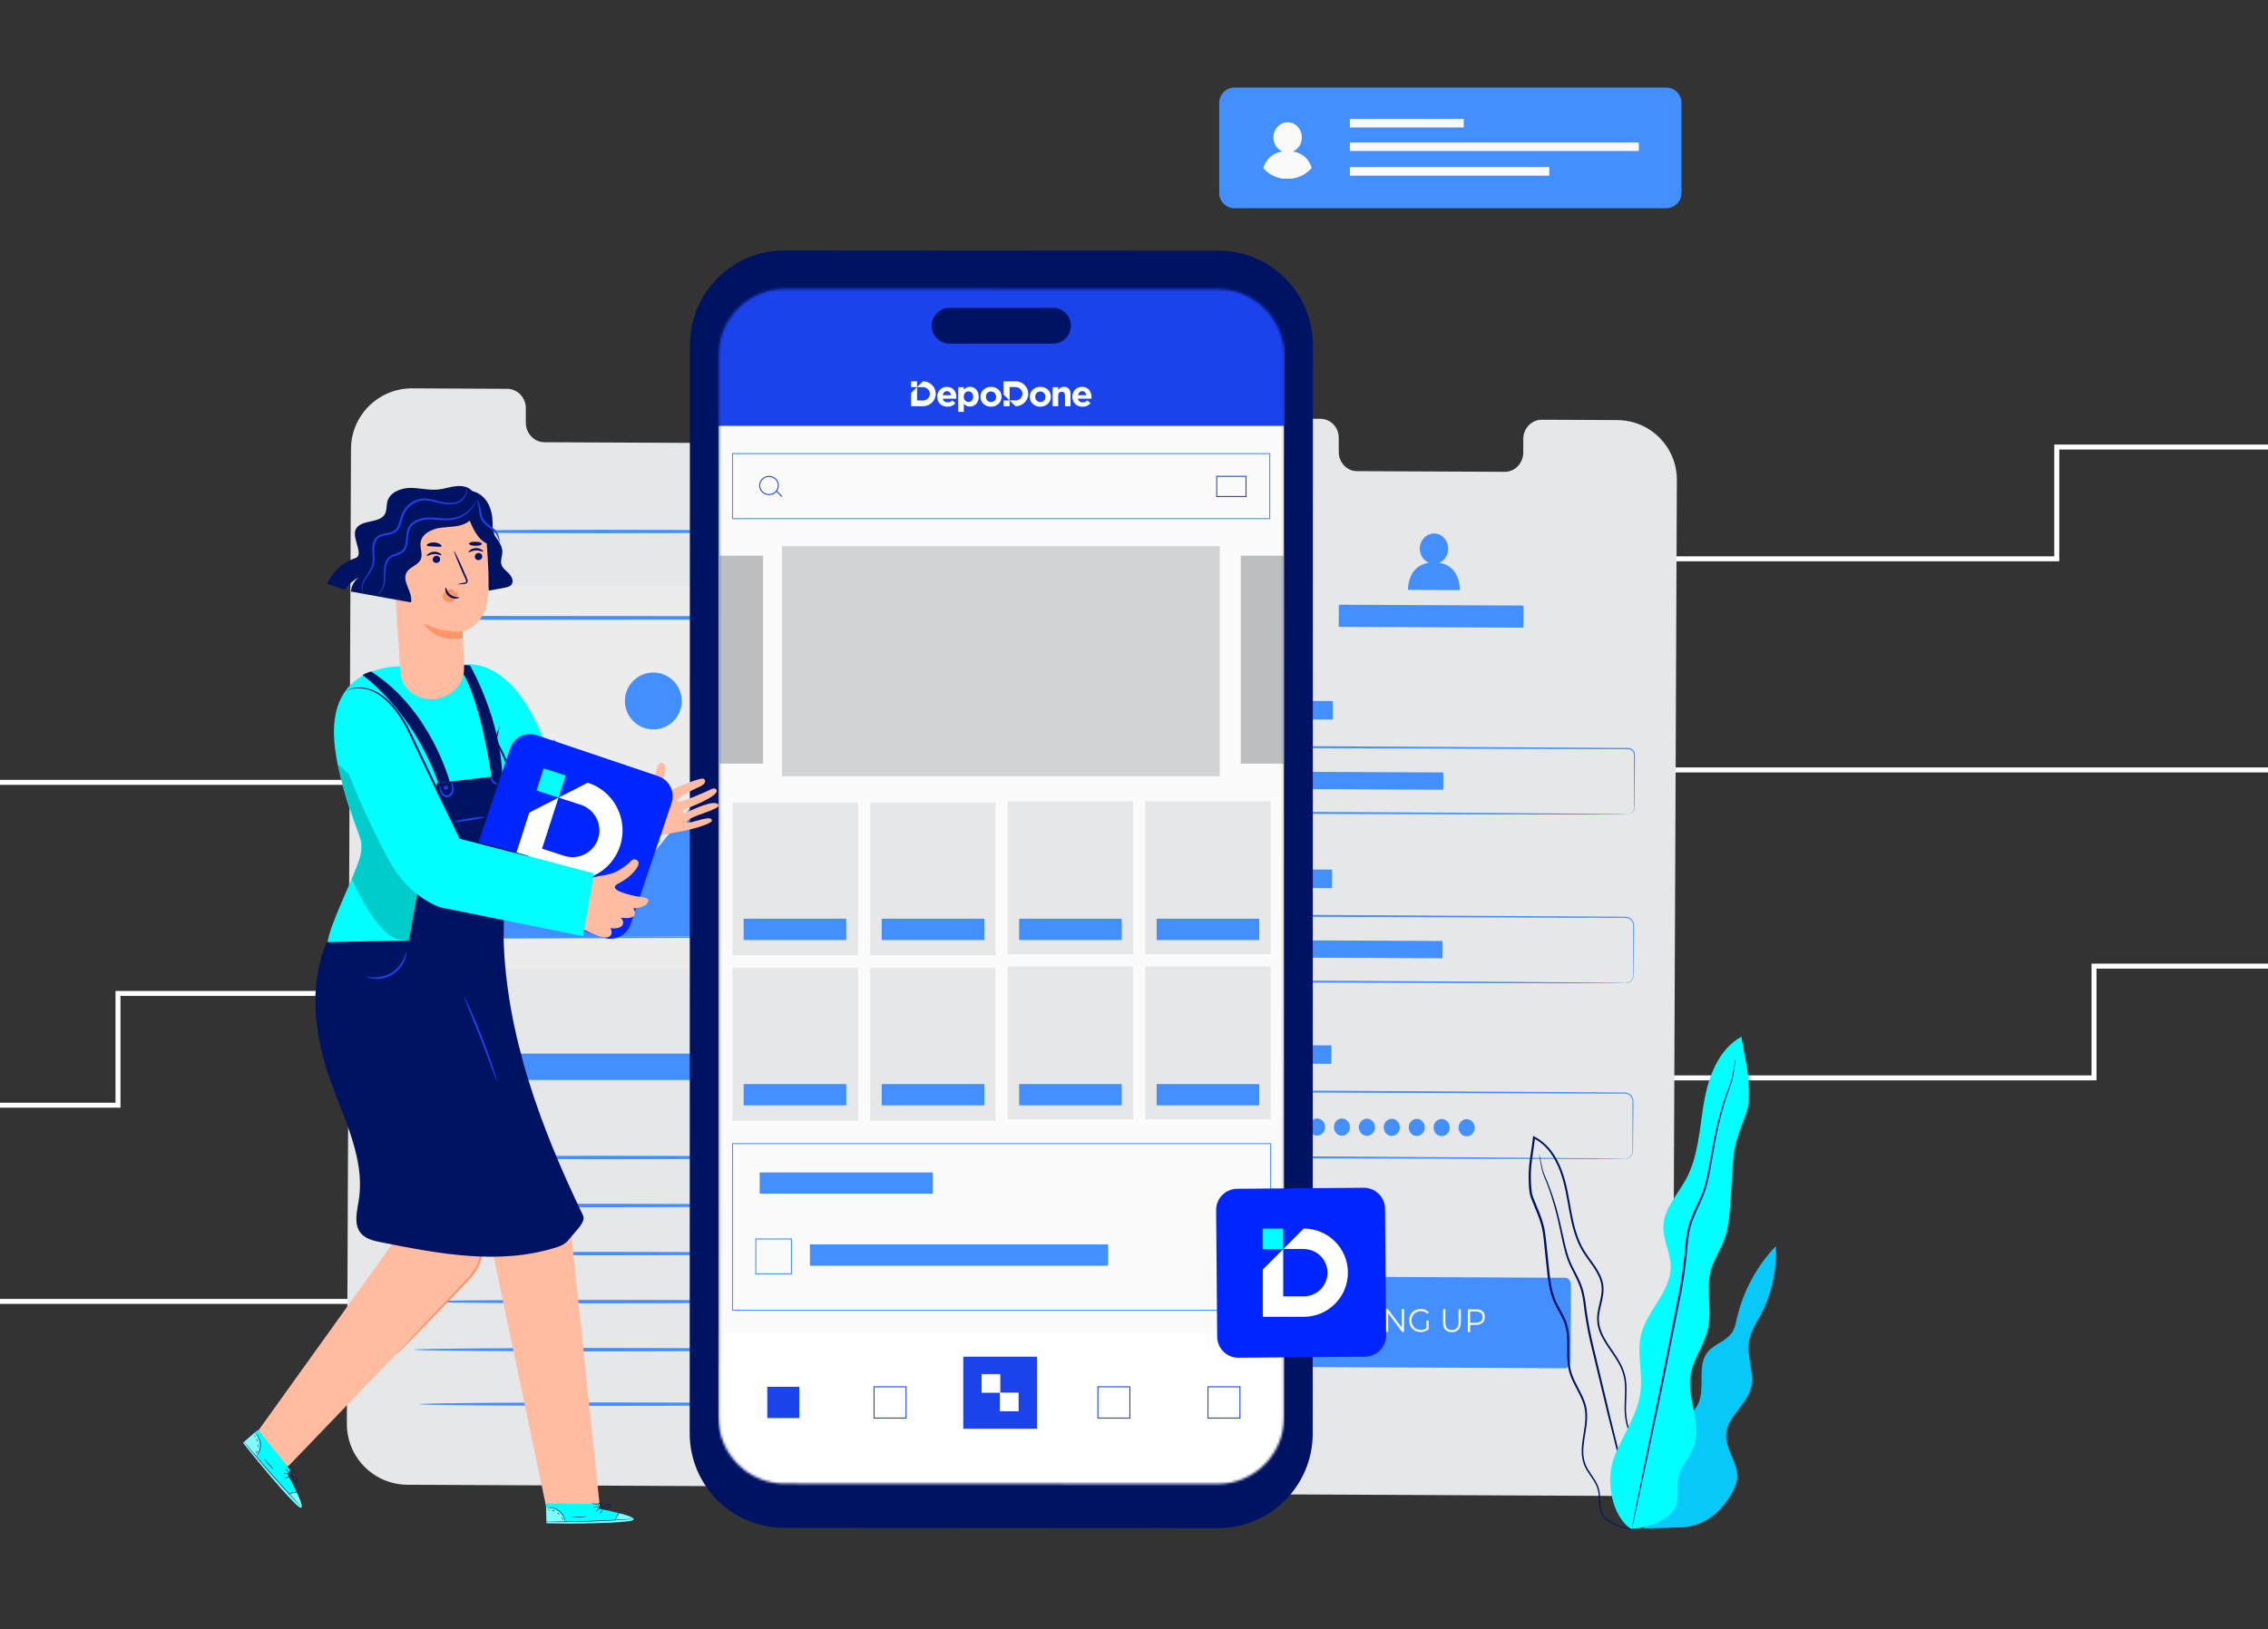
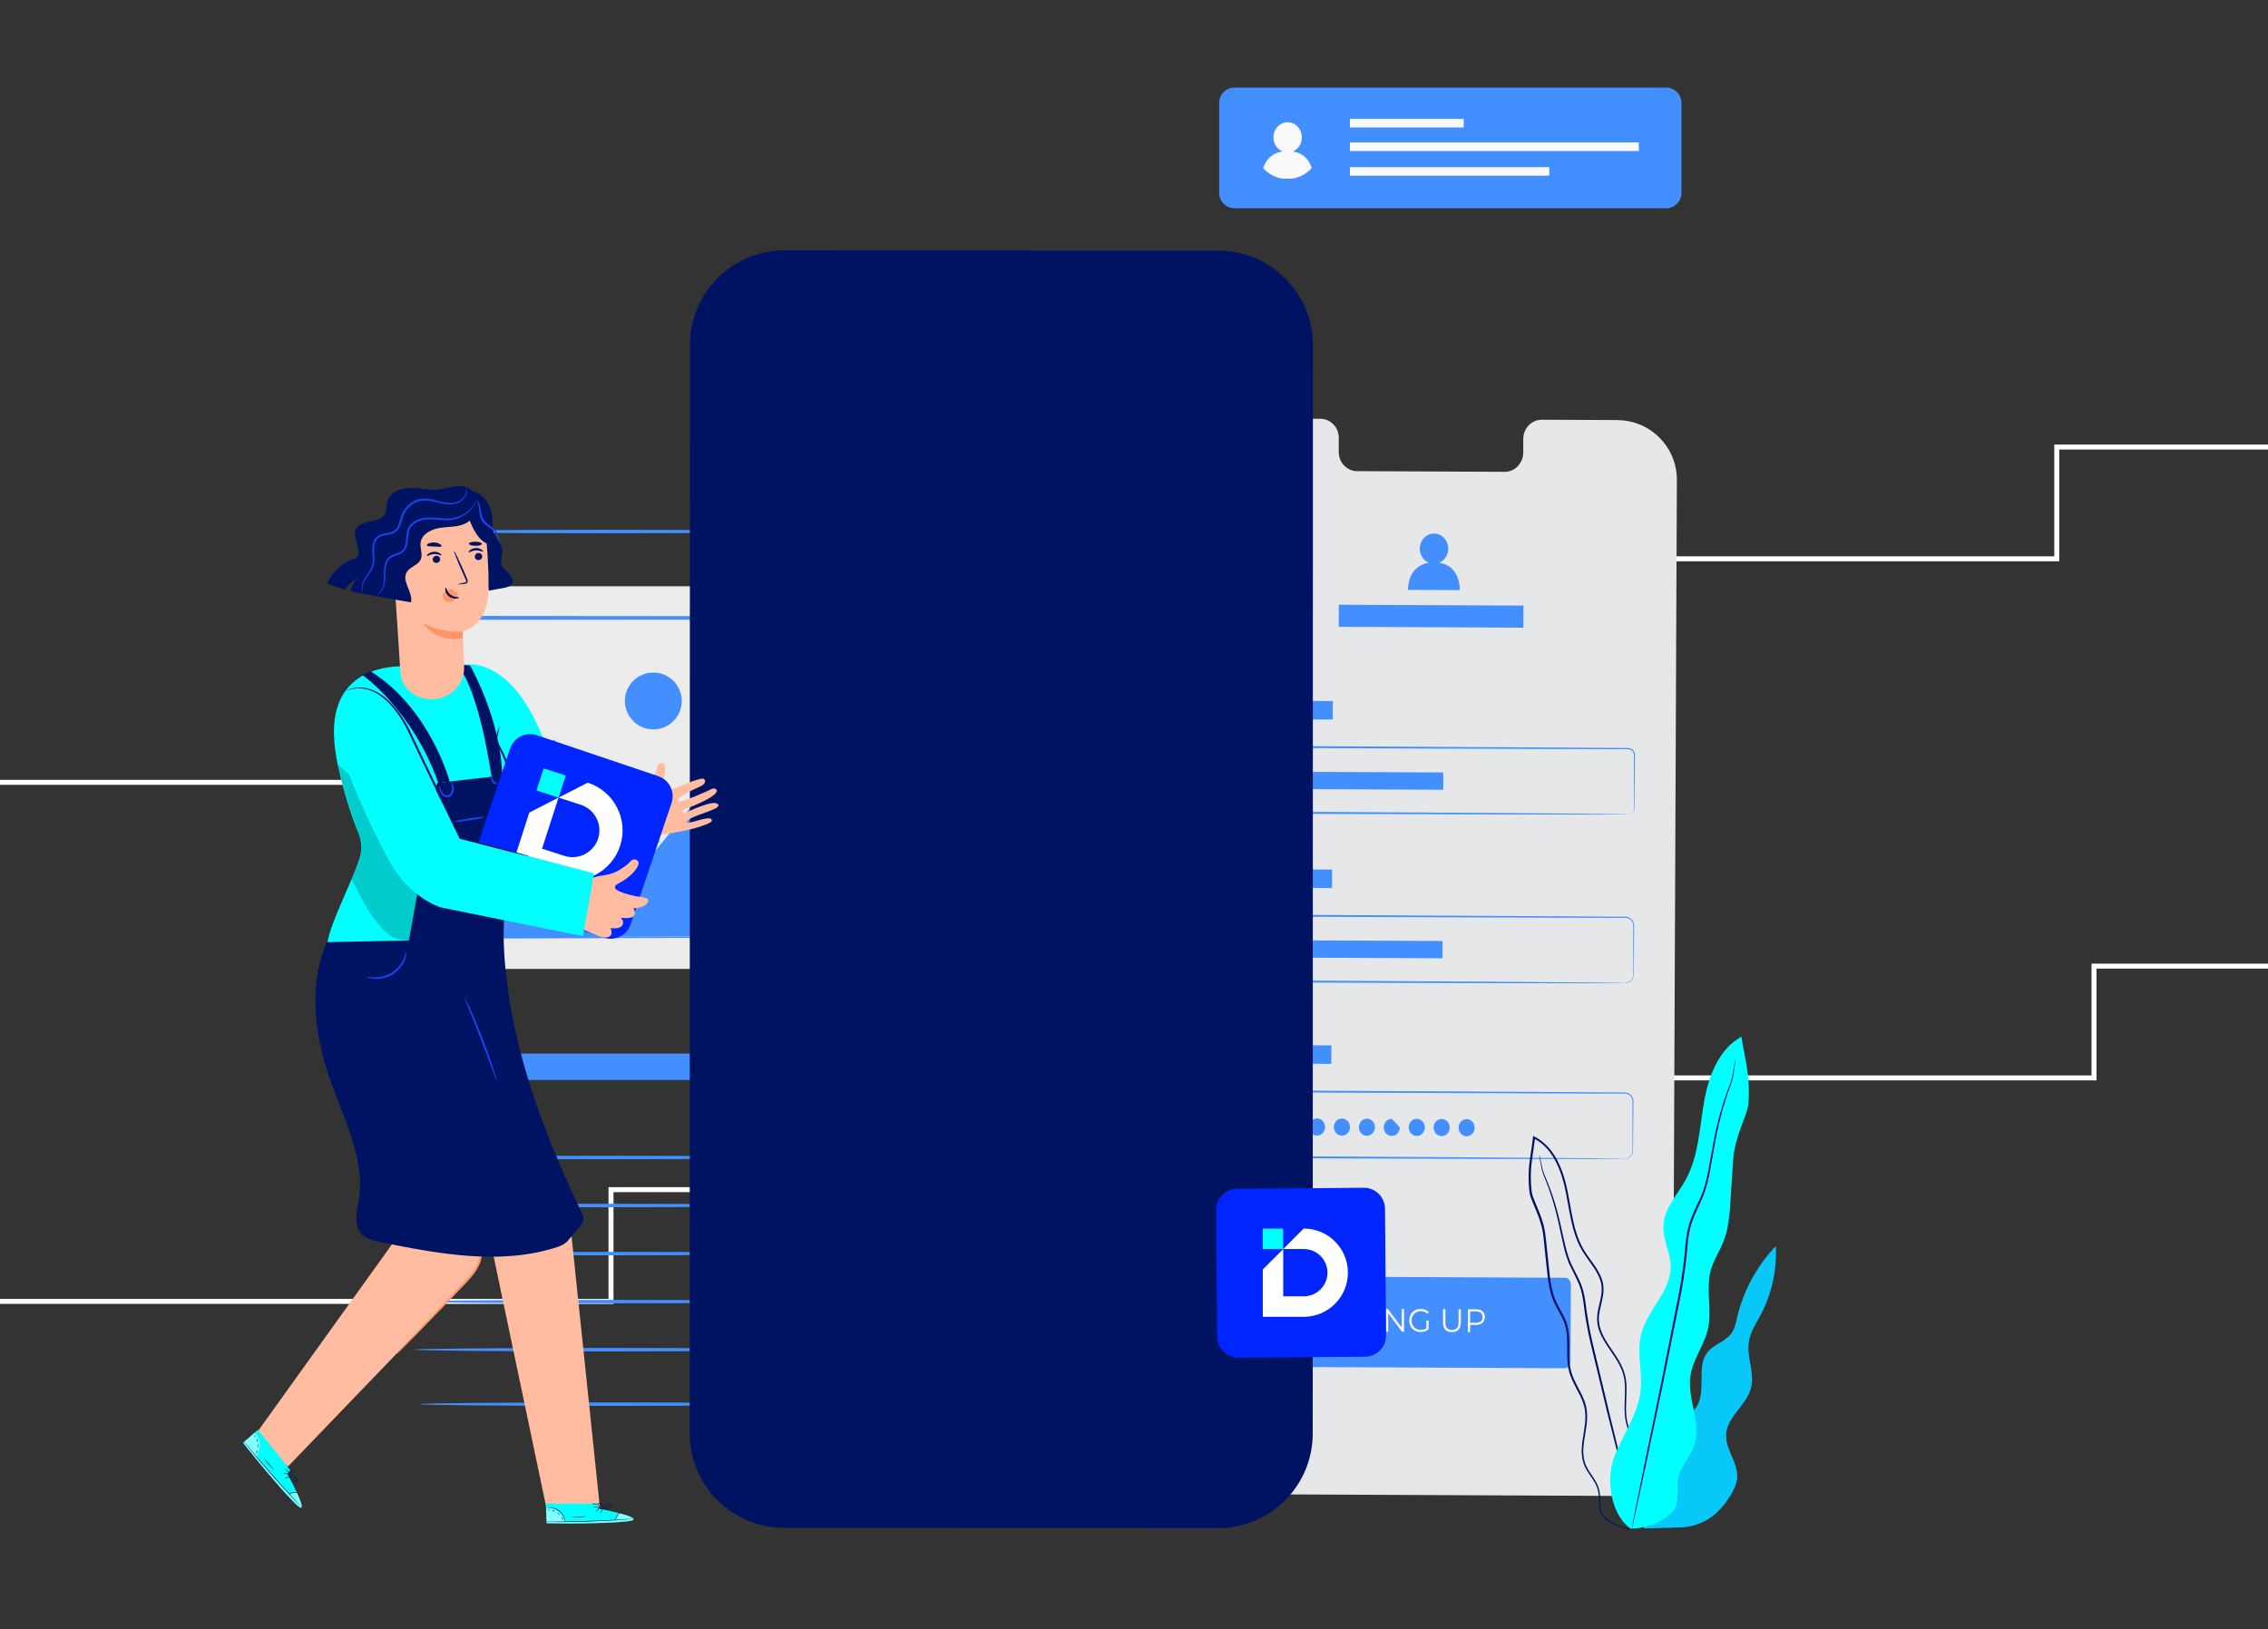
<svg xmlns="http://www.w3.org/2000/svg" width="913" height="656" viewBox="0 0 913 656" fill="none">
  <rect x="0" y="0" width="913" height="656" fill="#333333" stroke="none" />
  <path d="M1050 389H842.964L842.964 434H544.464V479H245.964V524H0" stroke="white" stroke-width="2" />
-   <path d="M1053.5 265H941.964L941.964 310H643.464V355H344.964V400H47.5V445H0" stroke="white" stroke-width="2" />
  <path d="M1041 180H827.964L827.964 225H529.464V270H230.964V315H0" stroke="white" stroke-width="2" />
  <path d="M651.147 169.135L620.646 169.001C616.562 169.001 613.23 172.442 613.203 176.717V182.255C613.149 186.53 609.817 189.998 605.732 189.971L546.29 189.702C542.206 189.702 538.9 186.207 538.927 181.933V176.394C538.981 172.12 535.676 168.624 531.564 168.624L520.842 168.571L494.158 168.436C480.91 168.382 470.107 179.083 470.053 192.337L468.414 577.468C468.36 590.723 479.056 601.531 492.304 601.584L649.292 602.31C662.54 602.364 673.343 591.664 673.397 578.409L675.036 193.278C675.09 180.024 664.395 169.216 651.147 169.162V169.135Z" fill="#E6E7E8" />
  <path d="M630.025 550.906L513.291 550.368C512.082 550.368 511.114 549.051 511.114 547.437L511.249 516.869C511.249 515.256 512.243 513.938 513.452 513.938L630.186 514.476C631.395 514.476 632.363 515.794 632.363 517.407L632.228 547.948C632.228 549.561 631.234 550.879 630.025 550.879V550.906Z" fill="#448FFF" />
  <path d="M545.565 535.016L545.941 534.264C546.559 534.909 547.661 535.393 548.816 535.393C550.455 535.393 551.181 534.694 551.181 533.78C551.181 531.279 545.807 532.785 545.807 529.397C545.807 528.053 546.828 526.897 549.031 526.897C550.026 526.897 551.047 527.22 551.745 527.73L551.423 528.51C550.67 527.999 549.811 527.757 549.031 527.73C547.419 527.73 546.72 528.456 546.72 529.37C546.72 531.871 552.095 530.392 552.095 533.726C552.095 535.07 551.047 536.226 548.816 536.199C547.5 536.199 546.21 535.715 545.565 534.989V535.016Z" fill="#FAFAFA" />
  <path d="M554.11 527.004H555.024L554.997 536.172H554.083L554.11 527.004Z" fill="#FAFAFA" />
  <path d="M565.208 527.058V536.226H564.402L558.813 528.779V536.199H557.845V527.031H558.652L564.268 534.478V527.058H565.208Z" fill="#FAFAFA" />
  <path d="M574.211 531.683H575.097V535.178C574.264 535.957 573.082 536.334 571.873 536.334C569.212 536.334 567.278 534.344 567.278 531.656C567.278 528.967 569.239 527.005 571.927 527.032C573.243 527.032 574.399 527.489 575.178 528.376L574.614 528.994C573.888 528.241 573.001 527.919 571.98 527.919C569.83 527.919 568.218 529.505 568.218 531.683C568.218 533.86 569.777 535.473 571.927 535.5C572.76 535.5 573.539 535.312 574.211 534.801V531.71V531.683Z" fill="#FAFAFA" />
  <path d="M580.902 532.382V527.139H581.843V532.355C581.816 534.533 582.783 535.527 584.476 535.527C586.196 535.527 587.163 534.533 587.163 532.382V527.166H588.077V532.409C588.05 535.043 586.68 536.388 584.449 536.388C582.219 536.388 580.848 535.017 580.875 532.382H580.902Z" fill="#FAFAFA" />
  <path d="M597.724 530.338C597.724 532.301 596.354 533.457 594.15 533.457H591.812V536.334H590.898L590.925 527.166H594.204C596.434 527.166 597.778 528.376 597.751 530.338H597.724ZM596.81 530.338C596.81 528.887 595.897 528.026 594.15 528.026H591.812V532.597H594.15C595.897 532.597 596.837 531.79 596.837 530.338H596.81Z" fill="#FAFAFA" />
  <path d="M536.541 282.268L496.044 282.084L496.011 289.531L536.507 289.715L536.541 282.268Z" fill="#448FFF" />
  <path d="M655.312 327.946C655.312 327.946 655.661 327.946 656.225 327.731C656.79 327.516 657.65 326.844 657.757 325.607C657.757 323.107 657.757 319.451 657.757 314.746C657.757 312.38 657.757 309.772 657.757 306.895C657.757 306.169 657.757 305.443 657.757 304.691C657.757 303.938 657.757 303.212 657.327 302.62C656.924 302.029 656.199 301.652 655.473 301.652C654.667 301.652 653.834 301.652 653.001 301.652C646.31 301.652 638.678 301.626 630.24 301.599C596.488 301.464 549.945 301.303 498.511 301.115C497.839 301.115 497.168 301.437 496.764 302.002C496.335 302.567 496.335 303.212 496.361 304.072C496.361 305.658 496.361 307.271 496.361 308.858C496.361 312.03 496.335 315.203 496.308 318.321C496.308 319.881 496.308 321.44 496.308 322.999C496.308 323.752 496.227 324.639 496.361 325.204C496.523 325.849 497.006 326.36 497.598 326.629C497.92 326.763 498.189 326.79 498.565 326.79H499.72H502.031C503.563 326.79 505.095 326.79 506.6 326.79C518.719 326.844 530.436 326.925 541.588 326.978C563.865 327.113 583.939 327.247 600.815 327.328C617.637 327.462 631.288 327.57 640.747 327.651C645.45 327.704 649.077 327.758 651.603 327.785C652.813 327.785 653.753 327.839 654.425 327.839C655.07 327.839 655.392 327.892 655.392 327.892C655.392 327.892 655.07 327.892 654.425 327.919C653.753 327.919 652.813 327.919 651.603 327.946C649.077 327.946 645.45 327.946 640.747 327.973C631.288 327.973 617.664 327.946 600.815 327.919C583.939 327.866 563.865 327.812 541.588 327.731C530.436 327.677 518.746 327.651 506.6 327.597C505.095 327.597 503.563 327.597 502.031 327.597H499.72H498.565C498.162 327.597 497.678 327.543 497.275 327.355C496.442 327.005 495.797 326.279 495.582 325.392C495.448 324.935 495.475 324.505 495.475 324.129V322.972C495.475 321.413 495.475 319.854 495.475 318.294C495.475 315.149 495.475 312.003 495.501 308.831C495.501 307.245 495.501 305.658 495.501 304.045C495.501 303.642 495.501 303.266 495.555 302.782C495.636 302.325 495.797 301.868 496.093 301.491C496.63 300.738 497.571 300.254 498.484 300.281C549.918 300.577 596.488 300.819 630.213 301.007C638.651 301.061 646.256 301.115 652.974 301.169C653.807 301.169 654.64 301.169 655.446 301.169C656.333 301.169 657.166 301.626 657.65 302.325C658.187 302.997 658.187 303.938 658.16 304.637C658.16 305.39 658.16 306.115 658.16 306.841C658.16 309.718 658.107 312.326 658.08 314.692C658.026 319.397 657.972 323.053 657.945 325.553C657.811 326.871 656.87 327.543 656.279 327.731C655.661 327.946 655.339 327.866 655.339 327.866L655.312 327.946Z" fill="#448FFF" />
  <path d="M581.018 311.021L506.932 310.685L506.9 317.648L580.987 317.985L581.018 311.021Z" fill="#448FFF" />
  <path d="M536.26 350.124L495.763 349.94L495.73 357.388L536.226 357.571L536.26 350.124Z" fill="#448FFF" />
  <path d="M654.264 395.778C654.264 395.778 654.586 395.778 655.204 395.59C655.769 395.402 656.709 394.918 657.193 393.815C657.462 393.251 657.488 392.579 657.462 391.826C657.462 391.073 657.462 390.213 657.462 389.326C657.462 387.524 657.462 385.427 657.462 383.088C657.462 380.722 657.462 378.114 657.462 375.265V373.087C657.488 372.334 657.408 371.635 657.005 371.017C656.629 370.398 656.01 369.914 655.285 369.699C654.586 369.484 653.726 369.592 652.893 369.565C646.202 369.565 638.624 369.538 630.213 369.511C596.596 369.377 550.187 369.215 498.941 369.027C497.517 369 496.2 370.156 496.066 371.554C496.012 373.06 496.066 374.7 496.012 376.259C496.012 379.432 495.985 382.577 495.958 385.696C495.958 387.255 495.958 388.815 495.958 390.374C495.958 391.154 495.878 391.96 496.066 392.579C496.254 393.224 496.657 393.815 497.221 394.192C497.786 394.568 498.431 394.729 499.183 394.703H501.467C502.999 394.703 504.504 394.729 506.009 394.729C518.101 394.783 529.764 394.864 540.862 394.918C563.059 395.052 583.079 395.187 599.874 395.267C616.642 395.402 630.24 395.509 639.672 395.59C644.348 395.644 647.976 395.697 650.502 395.724C651.711 395.724 652.651 395.778 653.323 395.778C653.968 395.778 654.291 395.832 654.291 395.832C654.291 395.832 653.968 395.832 653.323 395.859C652.651 395.859 651.738 395.859 650.502 395.886C648.002 395.886 644.348 395.886 639.672 395.912C630.24 395.912 616.669 395.886 599.874 395.859C583.079 395.805 563.059 395.751 540.862 395.67C529.764 395.617 518.101 395.59 506.009 395.536C504.504 395.536 502.972 395.536 501.467 395.536H499.183C498.404 395.563 497.463 395.375 496.764 394.891C496.039 394.407 495.528 393.654 495.286 392.821C495.045 391.933 495.179 391.181 495.152 390.401C495.152 388.842 495.152 387.282 495.152 385.723C495.152 382.604 495.152 379.459 495.179 376.286C495.179 374.673 495.179 373.167 495.233 371.474C495.421 369.672 497.087 368.167 498.914 368.221C550.16 368.516 596.569 368.758 630.186 368.947C638.57 369 646.175 369.054 652.866 369.108C653.699 369.162 654.532 369.027 655.366 369.269C656.199 369.538 656.87 370.103 657.3 370.802C657.757 371.501 657.838 372.388 657.811 373.114C657.811 373.867 657.811 374.592 657.811 375.318C657.811 378.168 657.757 380.776 657.73 383.142C657.73 385.481 657.677 387.578 657.677 389.379C657.677 390.293 657.677 391.127 657.65 391.88C657.65 392.632 657.623 393.385 657.327 393.95C656.763 395.133 655.795 395.59 655.204 395.751C654.586 395.912 654.237 395.859 654.237 395.859L654.264 395.778Z" fill="#448FFF" />
  <path d="M535.966 420.911L495.469 420.727L495.436 428.174L535.932 428.358L535.966 420.911Z" fill="#448FFF" />
  <path d="M653.968 466.567C653.968 466.567 654.291 466.567 654.909 466.378C655.473 466.19 656.413 465.706 656.897 464.604C657.166 464.039 657.193 463.367 657.166 462.615C657.166 461.835 657.166 461.001 657.166 460.114C657.166 458.313 657.166 456.216 657.166 453.877C657.166 451.511 657.166 448.903 657.166 446.053C657.166 445.327 657.166 444.601 657.166 443.849C657.193 443.096 657.112 442.397 656.709 441.778C656.333 441.16 655.715 440.676 654.989 440.461C654.291 440.246 653.431 440.354 652.598 440.327C645.933 440.327 638.328 440.3 629.917 440.273C596.3 440.138 549.891 439.977 498.645 439.789C497.221 439.762 495.904 440.918 495.77 442.316C495.716 443.822 495.77 445.462 495.743 447.021C495.743 450.194 495.716 453.339 495.69 456.458C495.69 458.017 495.69 459.576 495.69 461.136C495.69 461.915 495.609 462.722 495.797 463.34C495.985 463.986 496.388 464.577 496.953 464.954C497.517 465.33 498.162 465.491 498.914 465.464H501.198C502.73 465.464 504.235 465.464 505.74 465.491C517.832 465.545 529.495 465.626 540.593 465.679C562.79 465.814 582.81 465.948 599.605 466.029C616.374 466.163 629.971 466.271 639.403 466.352C644.079 466.405 647.707 466.459 650.233 466.486C651.442 466.486 652.383 466.513 653.054 466.54C653.699 466.54 654.022 466.594 654.022 466.594C654.022 466.594 653.699 466.593 653.054 466.62C652.383 466.62 651.469 466.62 650.233 466.647C647.734 466.647 644.079 466.647 639.403 466.674C629.971 466.674 616.4 466.647 599.605 466.62C582.81 466.567 562.79 466.513 540.593 466.432C529.495 466.378 517.832 466.352 505.74 466.298C504.235 466.298 502.703 466.298 501.198 466.298H498.914C498.135 466.325 497.194 466.136 496.496 465.653C495.77 465.169 495.26 464.416 495.018 463.582C494.776 462.695 494.937 461.942 494.883 461.163C494.883 459.603 494.883 458.044 494.883 456.485C494.883 453.366 494.883 450.22 494.91 447.048C494.91 445.435 494.91 443.929 494.964 442.235C495.125 440.434 496.818 438.929 498.645 438.982C549.891 439.278 596.3 439.52 629.917 439.708C638.301 439.762 645.906 439.816 652.598 439.87C653.431 439.923 654.264 439.789 655.097 440.031C655.93 440.3 656.602 440.864 657.032 441.563C657.488 442.262 657.569 443.15 657.542 443.875C657.542 444.628 657.542 445.354 657.542 446.053C657.542 448.903 657.488 451.511 657.462 453.877C657.462 456.216 657.408 458.313 657.408 460.114C657.408 461.028 657.408 461.862 657.381 462.615C657.381 463.367 657.354 464.12 657.058 464.685C656.494 465.841 655.527 466.325 654.936 466.486C654.317 466.647 653.968 466.594 653.968 466.594V466.567Z" fill="#448FFF" />
  <path d="M580.738 378.878L506.651 378.542L506.62 385.505L580.706 385.841L580.738 378.878Z" fill="#448FFF" />
  <path d="M513.345 453.689C513.345 455.598 511.867 457.13 510.093 457.13C508.293 457.13 506.868 455.571 506.868 453.662C506.868 451.753 508.346 450.221 510.12 450.221C511.92 450.221 513.345 451.78 513.345 453.689Z" fill="#448FFF" />
  <path d="M523.368 453.743C523.368 455.651 521.89 457.184 520.117 457.184C518.316 457.184 516.892 455.625 516.892 453.716C516.892 451.807 518.37 450.274 520.143 450.274C521.944 450.274 523.368 451.834 523.368 453.743Z" fill="#448FFF" />
  <path d="M533.418 453.796C533.418 455.705 531.94 457.238 530.167 457.238C528.366 457.238 526.942 455.678 526.942 453.769C526.942 451.861 528.42 450.328 530.194 450.328C531.994 450.328 533.418 451.887 533.418 453.796Z" fill="#448FFF" />
  <path d="M543.442 453.823C543.442 455.732 541.991 457.265 540.19 457.265C538.39 457.265 536.966 455.705 536.966 453.796C536.966 451.887 538.444 450.355 540.217 450.355C542.018 450.355 543.442 451.914 543.442 453.823Z" fill="#448FFF" />
  <path d="M553.492 453.877C553.492 455.786 552.041 457.318 550.241 457.318C548.44 457.318 547.016 455.759 547.016 453.85C547.016 451.941 548.494 450.409 550.267 450.409C552.068 450.409 553.492 451.968 553.492 453.877Z" fill="#448FFF" />
-   <path d="M563.516 453.931C563.516 455.84 562.064 457.372 560.264 457.372C558.464 457.372 557.039 455.813 557.039 453.904C557.039 451.995 558.49 450.463 560.291 450.463C562.091 450.463 563.516 452.022 563.516 453.931Z" fill="#448FFF" />
+   <path d="M563.516 453.931C563.516 455.84 562.064 457.372 560.264 457.372C558.464 457.372 557.039 455.813 557.039 453.904C557.039 451.995 558.49 450.463 560.291 450.463Z" fill="#448FFF" />
  <path d="M573.566 453.958C573.566 455.867 572.088 457.399 570.314 457.399C568.514 457.399 567.09 455.84 567.09 453.931C567.09 452.022 568.541 450.49 570.341 450.49C572.142 450.49 573.566 452.049 573.566 453.958Z" fill="#448FFF" />
  <path d="M583.589 454.012C583.589 455.92 582.138 457.453 580.338 457.453C578.537 457.453 577.113 455.894 577.113 453.985C577.113 452.076 578.564 450.543 580.365 450.543C582.165 450.543 583.589 452.103 583.589 454.012Z" fill="#448FFF" />
  <path d="M593.639 454.065C593.639 455.974 592.188 457.507 590.388 457.507C588.587 457.507 587.163 455.947 587.163 454.038C587.163 452.13 588.641 450.597 590.415 450.597C592.215 450.597 593.639 452.156 593.639 454.065Z" fill="#448FFF" />
  <path d="M579.37 226.589C581.493 225.702 582.998 223.524 582.998 220.943C582.998 217.556 580.472 214.813 577.301 214.813C574.13 214.813 571.551 217.529 571.551 220.89C571.551 223.497 573.055 225.702 575.205 226.589C566.391 227.907 566.794 237.505 566.794 237.505L587.647 237.612C587.647 237.612 588.131 227.933 579.397 226.616L579.37 226.589Z" fill="#448FFF" />
  <path d="M613.274 243.821L538.946 243.484L538.906 252.383L613.234 252.72L613.274 243.821Z" fill="#448FFF" />
-   <path d="M326.366 157.117L295.194 156.983C291.002 156.983 287.616 160.478 287.589 164.833V170.479C287.536 174.835 284.15 178.357 279.958 178.33L219.199 178.061C215.007 178.061 211.648 174.485 211.675 170.13V164.484C211.729 160.128 208.343 156.58 204.177 156.553L193.213 156.499L165.938 156.364C152.394 156.311 141.35 167.226 141.296 180.722L139.63 573.247C139.576 586.77 150.513 597.766 164.057 597.82L324.512 598.546C338.056 598.6 349.1 587.711 349.154 574.188L350.82 181.663C350.874 168.14 339.937 157.144 326.42 157.09L326.366 157.117Z" fill="#E6E7E8" />
  <path d="M323.733 424.222H164.97V434.842H323.733V424.222Z" fill="#448FFF" />
  <path d="M318.09 466.055C318.09 466.432 284.204 466.754 242.417 466.754C200.63 466.754 166.717 466.432 166.717 466.055C166.717 465.679 200.603 465.356 242.417 465.356C284.23 465.356 318.09 465.679 318.09 466.055Z" fill="#448FFF" />
  <path d="M318.09 214.007C318.09 214.383 284.204 214.706 242.417 214.706C200.63 214.706 166.717 214.383 166.717 214.007C166.717 213.63 200.603 213.308 242.417 213.308C284.23 213.308 318.09 213.63 318.09 214.007Z" fill="#448FFF" />
  <path d="M318.09 485.386C318.09 485.762 284.204 486.085 242.417 486.085C200.63 486.085 166.717 485.762 166.717 485.386C166.717 485.01 200.603 484.687 242.417 484.687C284.23 484.687 318.09 485.01 318.09 485.386Z" fill="#448FFF" />
  <path d="M318.09 504.743C318.09 505.12 284.204 505.442 242.417 505.442C200.63 505.442 166.717 505.12 166.717 504.743C166.717 504.367 200.603 504.044 242.417 504.044C284.23 504.044 318.09 504.367 318.09 504.743Z" fill="#448FFF" />
  <path d="M318.09 524.074C318.09 524.45 284.204 524.773 242.417 524.773C200.63 524.773 166.717 524.45 166.717 524.074C166.717 523.698 200.603 523.375 242.417 523.375C284.23 523.375 318.09 523.698 318.09 524.074Z" fill="#448FFF" />
  <path d="M318.09 543.431C318.09 543.808 284.204 544.13 242.417 544.13C200.63 544.13 166.717 543.808 166.717 543.431C166.717 543.055 200.603 542.732 242.417 542.732C284.23 542.732 318.09 543.055 318.09 543.431Z" fill="#448FFF" />
  <path d="M320.239 565.37C320.239 565.746 286.353 566.069 244.567 566.069C202.78 566.069 168.867 565.746 168.867 565.37C168.867 564.994 202.753 564.671 244.567 564.671C286.38 564.671 320.239 564.994 320.239 565.37Z" fill="#448FFF" />
  <path d="M325.883 236.052H166.717V390.132H325.883V236.052Z" fill="#ECECEC" />
  <path d="M179.052 376.958L223.069 297.673L259.105 348.325L280.979 321.44L313.548 376.958H179.052Z" fill="#448FFF" />
  <path d="M274.449 282.241C274.449 288.559 269.316 293.694 263.001 293.694C256.686 293.694 251.553 288.559 251.553 282.241C251.553 275.923 256.686 270.788 263.001 270.788C269.316 270.788 274.449 275.923 274.449 282.241Z" fill="#448FFF" />
  <path d="M313.548 377.388C313.548 377.388 313.548 377.173 313.521 376.743C313.521 376.286 313.521 375.694 313.495 374.942C313.495 373.302 313.441 370.99 313.414 368.005C313.387 361.902 313.306 353.057 313.253 341.846C313.172 319.343 313.065 287.296 312.93 248.823L313.575 249.468C274.61 249.495 228.443 249.549 179.106 249.576C178.917 249.737 180.53 248.151 179.858 248.85V266.271C179.858 272.052 179.858 277.778 179.858 283.424C179.858 294.743 179.858 305.82 179.858 316.628C179.858 338.216 179.804 358.595 179.777 377.361L179.106 376.689C219.253 376.824 252.763 376.931 276.357 377.039C288.1 377.119 297.371 377.173 303.794 377.2C306.911 377.227 309.356 377.254 311.076 377.281C311.855 377.281 312.473 377.308 312.957 377.308C313.387 377.308 313.602 377.308 313.629 377.334C313.629 377.334 313.441 377.334 313.038 377.361C312.581 377.361 311.99 377.361 311.21 377.388C309.517 377.388 307.126 377.442 304.062 377.469C297.694 377.496 288.476 377.576 276.787 377.63C253.112 377.711 219.441 377.818 179.132 377.953H178.461V377.281C178.461 358.515 178.407 338.109 178.38 316.547C178.38 305.766 178.38 294.662 178.38 283.344C178.38 277.671 178.38 271.971 178.38 266.191V250.92V249.818V248.796C177.708 249.414 179.294 247.801 179.159 247.989C228.524 248.043 274.691 248.07 313.629 248.097H314.274V248.742C314.14 287.376 314.032 319.585 313.951 342.195C313.871 353.353 313.817 362.144 313.79 368.22C313.763 371.151 313.736 373.409 313.71 375.022C313.71 375.748 313.71 376.313 313.683 376.743C313.683 377.119 313.683 377.308 313.656 377.308L313.548 377.388Z" fill="#448FFF" />
  <path d="M670.71 35.247H496.979C493.566 35.247 490.799 38.015 490.799 41.43V77.671C490.799 81.087 493.566 83.855 496.979 83.855H670.71C674.123 83.855 676.89 81.087 676.89 77.671V41.43C676.89 38.015 674.123 35.247 670.71 35.247Z" fill="#448FFF" />
  <path d="M520.439 61.003C522.562 60.116 524.067 57.938 524.067 55.357C524.067 51.969 521.541 49.227 518.37 49.227C515.199 49.227 512.619 51.943 512.619 55.303C512.619 57.911 514.124 60.116 516.274 61.003C511.464 61.729 509.395 64.928 508.508 67.67C510.523 69.956 513.291 71.515 516.462 71.945H519.982C523.18 71.542 526.029 69.956 528.044 67.643C527.184 64.874 525.169 61.702 520.412 61.003H520.439Z" fill="#FAFAFA" />
  <path d="M589.233 47.883H543.415V51.324H589.233V47.883Z" fill="#FAFAFA" />
  <path d="M623.683 67.294H543.415V70.735H623.683V67.294Z" fill="#FAFAFA" />
  <path d="M659.719 57.346H543.415V60.788H659.719V57.346Z" fill="#FAFAFA" />
  <path d="M670.602 585.883C669.554 581.689 672.322 577.495 675.412 574.457C678.503 571.419 682.211 568.73 683.85 564.698C686.484 558.191 683.044 549.723 687.505 544.319C690.139 541.146 694.814 540.098 697.152 536.683C698.388 534.909 698.791 532.704 699.275 530.58C701.774 519.826 707.229 509.771 714.861 501.786C715.345 511.384 713.168 521.09 708.654 529.585C706.826 533 704.623 536.307 704.005 540.124C703.01 546.308 706.423 552.734 704.865 558.81C703.091 565.746 695.244 570.37 694.841 577.549C694.492 583.598 699.732 588.948 699.302 594.997C699.114 597.578 697.905 599.971 696.561 602.176C691.832 609.945 684.925 615.269 674.499 615.027L661.734 615.403L670.602 585.883Z" fill="#00FFFF" />
  <g opacity="0.3">
    <path d="M670.602 585.883C669.554 581.689 672.322 577.495 675.412 574.457C678.503 571.419 682.211 568.73 683.85 564.698C686.484 558.191 683.044 549.723 687.505 544.319C690.139 541.146 694.814 540.098 697.152 536.683C698.388 534.909 698.791 532.704 699.275 530.58C701.774 519.826 707.229 509.771 714.861 501.786C715.345 511.384 713.168 521.09 708.654 529.585C706.826 533 704.623 536.307 704.005 540.124C703.01 546.308 706.423 552.734 704.865 558.81C703.091 565.746 695.244 570.37 694.841 577.549C694.492 583.598 699.732 588.948 699.302 594.997C699.114 597.578 697.905 599.971 696.561 602.176C691.832 609.945 684.925 615.269 674.499 615.027L661.734 615.403L670.602 585.883Z" fill="#1B43EC" />
  </g>
  <path d="M659.155 615.726C659.155 615.726 657.945 615.995 655.634 615.619C654.479 615.457 653.081 615.135 651.496 614.543C649.911 613.952 648.11 613.118 646.39 611.693C645.557 610.968 644.751 610.053 644.294 608.87C643.864 607.688 643.784 606.397 643.703 605.053C643.649 603.708 643.649 602.337 643.434 600.912C643.219 599.514 642.682 598.116 641.903 596.799C640.425 594.137 637.925 591.637 637.146 588.034C636.286 584.486 636.931 580.668 637.549 576.85C638.167 573.032 638.758 568.838 637.307 564.859C635.964 560.853 633.169 557.224 631.799 552.734C630.428 548.19 631.1 543.297 630.831 538.458C630.697 536.038 630.267 533.619 629.219 531.36C628.198 529.102 626.773 526.951 625.672 524.558C623.441 519.746 623.065 514.288 622.474 508.938C622.178 506.249 621.909 503.534 621.614 500.765C621.318 497.996 621.103 495.253 620.243 492.592C619.464 489.903 618.335 487.322 617.234 484.661C616.696 483.343 616.105 481.999 615.783 480.52C615.541 479.015 615.487 477.617 615.406 476.138C615.272 473.208 615.406 470.25 615.809 467.293C616.186 464.335 616.723 461.432 617.046 458.474C617.046 458.313 617.099 458.125 617.099 457.964L617.18 457.372L617.69 457.641C620.405 459.039 622.743 461.082 624.543 463.475C626.37 465.868 627.687 468.556 628.708 471.272C630.804 476.783 631.557 482.537 632.578 488.021C633.599 493.506 634.943 498.91 637.737 503.507C639.135 505.792 640.801 507.863 642.279 510.094C643.757 512.299 645.02 514.745 645.396 517.38C646.122 522.784 643.112 527.516 643.703 532.301C643.918 534.667 644.832 536.899 645.987 538.942C647.143 540.985 648.486 542.894 649.776 544.803C651.066 546.712 652.275 548.647 653.162 550.718C654.076 552.788 654.559 554.966 654.694 557.116C654.989 561.418 654.344 565.505 654.64 569.376C654.882 573.247 656.226 576.743 657.73 579.888C659.262 583.034 660.955 585.884 662.379 588.653C663.105 590.024 663.75 591.368 664.287 592.739C664.852 594.084 665.12 595.482 665.389 596.772C665.792 599.434 665.738 601.88 665.443 604.058C664.852 608.44 663.212 611.559 661.734 613.333C661.385 613.817 661.009 614.14 660.686 614.436C660.391 614.758 660.095 614.973 659.853 615.135C659.37 615.484 659.128 615.646 659.128 615.646C659.074 615.592 660.176 615 661.627 613.226C663.051 611.451 664.61 608.333 665.147 604.004C665.416 601.853 665.443 599.434 665.013 596.826C664.744 595.535 664.475 594.191 663.911 592.874C663.374 591.556 662.702 590.212 661.976 588.841C660.552 586.099 658.832 583.249 657.274 580.103C655.715 576.958 654.344 573.355 654.076 569.403C653.753 565.451 654.371 561.364 654.076 557.143C653.941 555.046 653.458 552.949 652.571 550.96C651.711 548.97 650.502 547.061 649.212 545.152C647.922 543.244 646.551 541.362 645.396 539.265C644.214 537.194 643.219 534.855 643.004 532.355C642.413 527.247 645.396 522.488 644.67 517.461C644.321 514.96 643.085 512.648 641.661 510.47C640.21 508.293 638.517 506.196 637.092 503.857C634.217 499.152 632.847 493.64 631.825 488.129C630.777 482.59 630.025 476.918 627.983 471.514C626.961 468.825 625.672 466.217 623.925 463.905C622.205 461.593 619.975 459.63 617.368 458.313L617.959 457.99C617.959 458.152 617.932 458.34 617.905 458.501C617.556 461.486 617.019 464.416 616.669 467.32C616.293 470.223 616.159 473.127 616.293 476.03C616.374 477.455 616.454 478.961 616.669 480.305C616.965 481.649 617.529 482.967 618.067 484.284C619.168 486.919 620.324 489.554 621.103 492.296C621.963 495.011 622.205 497.888 622.501 500.604C622.796 503.346 623.065 506.088 623.361 508.777C623.952 514.154 624.301 519.504 626.478 524.182C627.553 526.494 628.95 528.645 629.998 530.984C631.073 533.323 631.557 535.877 631.664 538.35C631.906 543.27 631.234 548.083 632.551 552.465C633.841 556.821 636.609 560.45 638.006 564.59C639.484 568.758 638.839 573.086 638.221 576.877C637.576 580.722 636.931 584.459 637.737 587.846C638.463 591.287 640.881 593.788 642.386 596.503C643.166 597.847 643.73 599.326 643.945 600.778C644.16 602.23 644.133 603.628 644.187 604.972C644.24 606.289 644.321 607.58 644.697 608.682C645.1 609.785 645.88 610.672 646.659 611.371C648.325 612.769 650.099 613.602 651.63 614.221C653.189 614.812 654.586 615.162 655.715 615.35C656.844 615.565 657.73 615.592 658.322 615.619C658.913 615.619 659.208 615.619 659.208 615.619L659.155 615.726Z" fill="#001363" />
  <path d="M619.652 465.034C619.652 465.034 619.706 465.169 619.787 465.411C619.867 465.706 619.948 466.083 620.055 466.567C620.297 467.561 620.593 469.094 621.05 471.003C621.533 472.885 622.689 475.035 623.656 477.697C624.677 480.332 625.699 483.37 626.639 486.784C627.606 490.199 628.44 493.99 629.326 498.049C630.24 502.109 631.127 506.437 633.33 510.551C634.351 512.621 635.534 514.745 636.448 517.03C637.388 519.342 637.899 521.843 638.248 524.37C638.839 529.424 639.726 534.586 640.908 539.829C643.407 550.314 645.799 560.289 647.949 569.376C650.179 578.436 652.168 586.609 653.861 593.492C655.5 600.321 656.844 605.859 657.784 609.757C658.214 611.639 658.563 613.118 658.805 614.194C658.913 614.651 658.993 615.054 659.047 615.35C659.101 615.618 659.128 615.753 659.101 615.753C659.101 615.753 659.047 615.618 658.967 615.376C658.886 615.081 658.778 614.704 658.644 614.247C658.349 613.172 657.972 611.72 657.462 609.865C656.467 605.967 655.043 600.455 653.296 593.653C651.55 586.771 649.507 578.624 647.223 569.591C645.047 560.504 642.628 550.502 640.102 540.017C638.92 534.775 638.006 529.532 637.442 524.477C637.092 521.977 636.609 519.557 635.722 517.326C634.835 515.094 633.68 512.997 632.658 510.874C630.428 506.679 629.514 502.216 628.654 498.184C627.795 494.124 626.988 490.333 626.075 486.946C625.161 483.531 624.194 480.493 623.226 477.885C622.313 475.251 621.184 473.073 620.727 471.11C620.297 469.174 620.055 467.669 619.867 466.62C619.787 466.136 619.733 465.76 619.679 465.464C619.652 465.196 619.625 465.061 619.652 465.061V465.034Z" fill="#001363" />
  <path d="M656.897 615.753C648.594 610.752 646.283 595.67 649.803 586.636C653.323 577.603 659.477 569.349 660.471 559.697C661.224 552.277 658.859 544.641 660.606 537.382C662.997 527.596 672.591 520.068 672.537 510.013C672.51 504.367 669.312 499.017 669.608 493.398C669.957 486.489 675.305 481.004 678.637 474.928C683.716 465.626 684.119 454.576 685.893 444.144C687.666 433.713 691.724 422.502 701.022 417.42C702.339 426.319 704.65 432.422 703.844 444.44C703.548 448.769 698.496 456.995 697.744 466.486C697.314 472.159 696.991 477.805 696.615 483.477C696.239 488.989 695.862 494.608 693.847 499.743C692.315 503.695 689.87 507.271 688.714 511.331C686.565 518.993 689.279 527.327 687.532 535.097C686.054 541.684 681.459 547.33 680.491 553.997C679.121 563.38 685.14 573.167 681.996 582.119C680.438 586.556 676.756 590.104 675.681 594.675C674.848 598.224 675.708 602.015 674.956 605.59C673.746 611.344 662.729 615.753 656.871 615.376" fill="#00FFFF" />
  <path d="M698.684 426.212C698.684 426.212 698.684 426.373 698.657 426.723C698.603 427.099 698.55 427.583 698.469 428.175C698.281 429.465 698.039 431.347 697.609 433.767C697.125 436.213 695.862 438.956 694.814 442.289C693.74 445.596 692.665 449.414 691.697 453.689C690.73 457.963 689.897 462.695 689.037 467.803C688.15 472.858 687.236 478.45 684.684 483.746C683.501 486.408 682.184 489.07 681.163 491.92C680.142 494.742 679.658 497.781 679.363 500.926C678.906 507.217 678.019 513.75 676.81 520.337C674.176 533.484 671.677 546.013 669.393 557.412C667.001 568.758 664.825 579.001 663.024 587.604C661.197 596.154 659.692 603.09 658.644 607.956C658.107 610.322 657.704 612.15 657.408 613.468C657.274 614.059 657.166 614.543 657.059 614.893C656.978 615.215 656.924 615.377 656.924 615.377C656.924 615.377 656.924 615.215 656.978 614.866C657.032 614.489 657.139 614.005 657.247 613.414C657.515 612.097 657.865 610.242 658.322 607.849C659.316 602.982 660.713 596.019 662.433 587.443C664.207 578.813 666.303 568.569 668.641 557.197C670.898 545.798 673.37 533.269 675.977 520.122C677.186 513.535 678.073 507.083 678.53 500.765C678.852 497.619 679.336 494.474 680.411 491.57C681.432 488.666 682.776 486.005 683.985 483.37C686.538 478.154 687.451 472.697 688.365 467.615C689.252 462.534 690.112 457.775 691.133 453.501C692.127 449.226 693.256 445.381 694.384 442.074C695.459 438.741 696.776 436.025 697.287 433.632C697.77 431.24 698.066 429.331 698.308 428.067C698.415 427.476 698.523 426.992 698.577 426.615C698.63 426.293 698.684 426.131 698.711 426.131L698.684 426.212Z" fill="#001363" />
  <path d="M490.369 615.269L315.671 615.161C294.657 615.161 277.62 598.089 277.647 577.092L277.727 138.889C277.727 117.865 294.791 100.82 315.806 100.82L490.503 100.927C511.518 100.927 528.528 117.999 528.528 138.997L528.447 577.199C528.447 598.224 511.383 615.269 490.369 615.269Z" fill="#001363" />
  <mask id="mask0_1753_1859" style="mask-type:luminance" maskUnits="userSpaceOnUse" x="289" y="116" width="228" height="482">
-     <path d="M490.315 116.413H456.456C451.914 116.413 362.08 116.333 357.538 116.333H315.967C301.241 116.306 289.309 128.243 289.309 142.976L289.229 570.693C289.229 585.426 301.16 597.363 315.859 597.363L490.208 597.471C504.934 597.471 516.865 585.534 516.865 570.801L516.946 143.083C516.946 128.35 505.014 116.413 490.315 116.413Z" fill="white" />
-   </mask>
+     </mask>
  <g mask="url(#mask0_1753_1859)">
    <path d="M516.946 115.526H289.202V598.116H516.946V115.526Z" fill="#FBFBFB" />
    <path d="M516.946 537.086H289.202V598.089H516.946V537.086Z" fill="white" />
    <path d="M516.946 115.526H289.202V171.474H516.946V115.526Z" fill="#1B43EC" />
    <path d="M511.141 182.631H294.899V208.818H511.141V182.631Z" stroke="#448FFF" stroke-width="0.4" stroke-miterlimit="10" />
    <path d="M313.306 195.483C313.306 196.45 312.93 197.338 312.312 197.983C311.64 198.709 310.646 199.139 309.571 199.139C307.502 199.139 305.809 197.499 305.809 195.483C305.809 193.466 307.475 191.826 309.571 191.826C311.667 191.826 313.333 193.466 313.333 195.483H313.306Z" stroke="#1B43EC" stroke-width="0.4" stroke-miterlimit="10" />
    <path d="M314.811 199.945L312.554 197.714" stroke="#1B43EC" stroke-width="0.4" stroke-miterlimit="10" />
    <path d="M501.602 191.799H489.805V199.919H501.602V191.799Z" stroke="#1B43EC" stroke-width="0.4" stroke-miterlimit="10" />
    <path d="M491.014 219.895H314.811V312.514H491.014V219.895Z" fill="#D1D3D4" />
    <path d="M516.946 223.739H499.479V307.459H516.946V223.739Z" fill="#BCBEC0" />
    <path d="M307.179 223.739H289.712V307.459H307.179V223.739Z" fill="#BCBEC0" />
    <path d="M345.392 323.161H294.899V384.701H345.392V323.161Z" fill="#E6E7E8" />
    <path d="M400.776 323.161H350.283V384.701H400.776V323.161Z" fill="#E6E7E8" />
    <path d="M456.133 322.596H405.64V384.137H456.133V322.596Z" fill="#E6E7E8" />
    <path d="M511.517 322.596H461.024V384.137H511.517V322.596Z" fill="#E6E7E8" />
    <path d="M345.392 389.729H294.899V451.269H345.392V389.729Z" fill="#E6E7E8" />
    <path d="M400.776 389.729H350.283V451.269H400.776V389.729Z" fill="#E6E7E8" />
    <path d="M456.133 389.164H405.64V450.704H456.133V389.164Z" fill="#E6E7E8" />
    <path d="M511.517 389.164H461.024V450.704H511.517V389.164Z" fill="#E6E7E8" />
    <path d="M511.518 460.463H294.899V527.569H511.518V460.463Z" stroke="#448FFF" stroke-width="0.39" stroke-miterlimit="10" />
    <path d="M417.437 546.254H387.77V575.264H417.437V546.254Z" fill="#1B43EC" />
    <path d="M364.74 558.38H351.868V570.962H364.74V558.38Z" stroke="#1B43EC" stroke-width="0.4" stroke-miterlimit="10" />
    <path d="M454.844 558.38H441.972V570.962H454.844V558.38Z" stroke="#1B43EC" stroke-width="0.4" stroke-miterlimit="10" />
    <path d="M499.156 558.38H486.284V570.962H499.156V558.38Z" stroke="#1B43EC" stroke-width="0.4" stroke-miterlimit="10" />
    <path d="M321.744 558.38H308.873V570.962H321.744V558.38Z" fill="#1B43EC" />
    <path d="M375.543 472.078H305.809V480.655H375.543V472.078Z" fill="#448FFF" />
    <path d="M340.663 436.482H299.36V445.058H340.663V436.482Z" fill="#448FFF" />
    <path d="M396.235 436.482H354.932V445.058H396.235V436.482Z" fill="#448FFF" />
    <path d="M451.565 436.482H410.262V445.058H451.565V436.482Z" fill="#448FFF" />
    <path d="M506.922 436.482H465.619V445.058H506.922V436.482Z" fill="#448FFF" />
    <path d="M340.663 369.914H299.36V378.49H340.663V369.914Z" fill="#448FFF" />
    <path d="M396.235 369.914H354.932V378.49H396.235V369.914Z" fill="#448FFF" />
    <path d="M451.565 369.914H410.262V378.49H451.565V369.914Z" fill="#448FFF" />
    <path d="M506.922 369.914H465.619V378.49H506.922V369.914Z" fill="#448FFF" />
    <path d="M446.083 501.061H326.044V509.637H446.083V501.061Z" fill="#448FFF" />
    <path d="M318.6 498.855H304.25V512.89H318.6V498.855Z" stroke="#448FFF" stroke-width="0.4" stroke-miterlimit="10" />
    <path d="M381.186 155.746C378.902 155.746 377.29 157.547 377.29 159.752C377.29 162.145 379.037 163.758 381.401 163.758C382.826 163.758 383.874 163.22 384.626 162.333L383.336 161.231C382.718 161.795 382.181 162.01 381.428 162.01C380.434 162.01 379.735 161.5 379.52 160.505H385.002C385.002 160.317 385.002 160.102 385.002 159.94C385.002 157.762 383.793 155.773 381.186 155.773V155.746ZM379.493 159.134C379.681 158.139 380.273 157.494 381.186 157.494C382.1 157.494 382.718 158.166 382.852 159.134H379.493Z" fill="white" />
    <path d="M390.43 155.746C389.275 155.746 388.523 156.284 387.985 156.983V155.881H385.755V165.855H387.985V162.548C388.523 163.166 389.248 163.704 390.43 163.704C392.285 163.704 394.004 162.306 394.004 159.725C394.004 157.144 392.258 155.719 390.43 155.719V155.746ZM391.774 159.725C391.774 161.016 390.887 161.849 389.866 161.849C388.845 161.849 387.958 161.016 387.958 159.725C387.958 158.435 388.818 157.574 389.866 157.574C390.914 157.574 391.774 158.435 391.774 159.698V159.725Z" fill="white" />
    <path d="M398.949 155.746C396.504 155.746 394.676 157.547 394.676 159.752C394.676 161.983 396.477 163.758 398.922 163.758C401.368 163.758 403.195 161.957 403.195 159.752C403.195 157.521 401.394 155.746 398.949 155.746ZM400.991 159.779C400.991 160.908 400.239 161.876 398.949 161.876C397.659 161.876 396.88 160.881 396.88 159.752C396.88 158.596 397.632 157.628 398.922 157.628C400.212 157.628 400.991 158.623 400.991 159.752V159.779Z" fill="white" />
    <path d="M418.808 155.746C416.362 155.746 414.535 157.547 414.535 159.752C414.535 161.983 416.335 163.758 418.781 163.758C421.226 163.758 423.053 161.957 423.053 159.752C423.053 157.521 421.253 155.746 418.808 155.746ZM420.85 159.779C420.85 160.908 420.098 161.876 418.808 161.876C417.518 161.876 416.738 160.881 416.738 159.752C416.738 158.596 417.491 157.628 418.781 157.628C420.071 157.628 420.85 158.623 420.85 159.752V159.779Z" fill="white" />
    <path d="M428.294 155.746C427.165 155.746 426.493 156.338 425.983 156.983V155.881H423.752V163.57H425.983V159.295C425.983 158.273 426.52 157.736 427.38 157.736C428.24 157.736 428.724 158.273 428.724 159.295V163.57H430.954V158.596C430.954 156.822 429.96 155.746 428.294 155.746Z" fill="white" />
    <path d="M439.392 159.913C439.392 157.736 438.183 155.746 435.576 155.746C433.292 155.746 431.68 157.547 431.68 159.752C431.68 162.145 433.426 163.758 435.791 163.758C437.215 163.758 438.263 163.22 439.016 162.333L437.726 161.231C437.108 161.795 436.57 162.01 435.818 162.01C434.824 162.01 434.125 161.5 433.91 160.505H439.392C439.392 160.317 439.392 160.102 439.392 159.94V159.913ZM433.964 159.134C434.152 158.139 434.743 157.494 435.657 157.494C436.57 157.494 437.189 158.166 437.323 159.134H433.964Z" fill="white" />
    <path d="M371.566 153.542L369.174 155.881H371.566C373.098 155.881 374.334 157.09 374.334 158.569C374.334 160.048 373.098 161.258 371.566 161.258H369.174V155.881L366.783 158.193V163.57H371.566C374.414 163.57 376.699 161.311 376.699 158.542C376.699 157.144 376.134 155.907 375.194 154.993C374.253 154.079 372.99 153.515 371.566 153.515V153.542Z" fill="white" />
    <path d="M369.174 153.542H366.783V155.881H369.174V153.542Z" fill="white" />
    <path d="M408.811 153.542H406.419H404.028V158.919L406.419 161.231V155.854H408.811C410.343 155.854 411.579 157.064 411.579 158.542C411.579 160.021 410.343 161.231 408.811 161.231H406.419L408.811 163.57C410.235 163.57 411.525 163.005 412.439 162.091C413.379 161.177 413.944 159.94 413.944 158.542C413.944 155.773 411.633 153.515 408.811 153.515V153.542Z" fill="white" />
    <path d="M406.419 161.231H404.028V163.57H406.419V161.231Z" fill="white" />
    <path d="M402.684 553.245H395.16V560.773H402.684V553.245Z" fill="white" />
    <path d="M410.047 560.719H402.523V568.247H410.047V560.719Z" fill="white" />
  </g>
  <path d="M423.913 123.968H382.261C378.299 123.968 375.086 127.182 375.086 131.147V131.174C375.086 135.138 378.299 138.352 382.261 138.352H423.913C427.876 138.352 431.088 135.138 431.088 131.174V131.147C431.088 127.182 427.876 123.968 423.913 123.968Z" fill="#001363" />
  <path d="M548.961 478.239L498.013 478.657C493.308 478.696 489.526 482.543 489.564 487.249L489.982 538.222C490.021 542.929 493.866 546.713 498.57 546.675L549.519 546.256C554.223 546.218 558.006 542.371 557.967 537.664L557.549 486.691C557.511 481.985 553.666 478.2 548.961 478.239Z" fill="#0025FF" />
  <path d="M524.819 494.662H524.792L516.569 502.915H524.819C530.113 502.915 534.386 507.163 534.386 512.433C534.386 517.702 530.113 521.95 524.819 521.95H516.569V502.915L508.346 511.142V530.204H516.569H524.819C534.628 530.204 542.609 522.246 542.609 512.433C542.609 507.513 540.62 503.077 537.396 499.85C534.171 496.651 529.737 494.662 524.819 494.662Z" fill="white" />
  <path d="M516.543 494.688H508.32V502.915H516.543V494.688Z" fill="#00FFFF" />
  <path d="M229.061 488.075L241.476 606.854H219.898L198.346 504.125L229.061 488.075Z" fill="#FFBCA1" />
  <path d="M189.102 429.492H151.481L159.489 498.641L103.191 577.119L114.665 591.798L177.171 526.789L190.204 512.809C192.999 509.825 194.423 505.792 194.127 501.705L189.129 429.492H189.102Z" fill="#FFBCA1" />
  <path d="M190.768 476.783C190.768 476.783 190.903 477.052 191.064 477.562C191.225 478.073 191.44 478.853 191.682 479.875C192.192 481.891 192.864 484.821 193.455 488.478C194.047 492.134 194.611 496.57 194.477 501.517C194.369 503.991 194.02 506.625 192.999 509.153C191.897 511.68 190.123 513.884 188.188 515.981C180.369 524.181 173.247 531.521 168.088 536.844C165.562 539.425 163.466 541.522 161.934 543.082C161.235 543.754 160.698 544.318 160.241 544.749C159.838 545.125 159.623 545.313 159.596 545.286C159.596 545.286 159.757 545.044 160.107 544.641C160.537 544.157 161.047 543.566 161.692 542.867C163.197 541.254 165.213 539.076 167.658 536.441C172.844 530.983 179.831 523.59 187.57 515.417C189.478 513.374 191.198 511.223 192.246 508.83C193.214 506.437 193.59 503.883 193.724 501.463C193.912 496.597 193.402 492.215 192.891 488.558C192.354 484.902 191.789 481.972 191.359 479.928C191.171 478.987 191.01 478.208 190.876 477.589C190.768 477.052 190.714 476.783 190.741 476.756L190.768 476.783Z" fill="#FF9566" />
  <path d="M263.915 336.549L264.587 336.442C270.257 335.528 277.029 334.318 280.495 333.243C286.918 331.253 286.783 330.662 286.434 329.936C285.52 328 274.986 333.001 276.679 330.608C278.345 328.215 290.223 326.01 289.175 324.021C287.831 321.44 276.894 326.871 275.927 327.274C274.986 327.65 274.422 326.279 275.282 325.983C276.545 325.553 289.739 320.58 288.449 318.052C287.724 316.654 285.332 318.241 285.332 318.241C285.332 318.241 273.293 323.806 272.729 322.569C272.138 321.332 279.098 317.837 281.543 316.816C283.935 315.821 284.472 314.262 283.182 313.536C282.296 313.052 274.798 315.982 272.433 317.031C270.069 318.079 263.592 321.117 265.635 317.004C265.662 316.95 265.688 316.869 265.715 316.816C267.838 312.81 268.161 309.046 267.516 307.89C266.871 306.761 265.205 307.083 264.721 308.293C264.64 308.481 264.56 308.696 264.56 308.938C264.56 309.046 264.533 309.18 264.506 309.288C264.21 310.551 263.431 312.299 262.786 313.616C262.168 314.853 261.335 316.009 260.341 316.977C259.212 318.079 258.164 318.993 257.277 319.746L248.302 323.349L256.417 338.673L262.195 337.544" fill="#FFBCA1" />
  <path d="M228.9 327.22L258.755 317.353L265.661 339.103L224.923 353.487C217.694 356.041 209.74 352.68 206.488 345.744L199.582 319.181L220.516 303.319L228.873 327.22H228.9Z" fill="#00FFFF" />
  <path d="M166.153 268.449C166.153 268.449 131.837 263.878 134.578 298.533C135.491 310.094 140.651 326.575 144.386 335.769C145.649 338.861 145.783 342.303 144.762 345.502C141.484 355.745 133.261 370.882 131.837 379.377L202.592 385.292L202.404 326.655L214.604 321.655L224.896 317.595C211.352 260.437 186.146 267.804 186.146 267.804L166.153 268.449Z" fill="#00FFFF" />
  <g opacity="0.2">
    <path d="M145.461 338.646C146.133 343.889 143.822 348.54 141.592 353.863C141.592 353.863 151.561 377.226 160.886 378.275C168.786 379.162 186.227 380.802 202.619 382.361L203.156 369.134L136.163 307.809C137.399 315.901 141.188 326.252 145.461 338.673V338.646Z" fill="black" />
  </g>
  <path d="M234.624 489.203C217.748 454.172 203.774 416.694 202.726 377.845L203.156 312.137L175.934 315.256L164.621 378.651L131.514 379.35C124.877 395.132 126.22 412.285 130.735 428.04C136.029 446.483 147.423 464.361 144.413 483.316C143.687 487.805 142.344 492.967 145.219 496.489C147.154 498.828 150.352 499.581 153.335 500.173C176.821 504.878 201.544 509.556 224.332 502.108C225.917 501.598 227.476 500.872 228.551 499.581C232.662 494.607 235.941 491.919 234.651 489.257L234.624 489.203Z" fill="#001363" />
  <path d="M163.6 383.114C163.6 383.114 163.734 384.378 163.036 386.26C162.364 388.115 160.805 390.588 158.199 392.255C155.592 393.922 152.69 394.299 150.728 394.11C148.739 393.949 147.611 393.384 147.638 393.304C147.665 393.169 148.847 393.519 150.755 393.546C152.636 393.546 155.323 393.116 157.769 391.583C160.187 390.024 161.746 387.792 162.498 386.045C163.277 384.297 163.466 383.114 163.6 383.114Z" fill="#1B43EC" />
  <path d="M201.114 292.215C201.114 292.215 201.087 292.807 200.872 293.828C200.657 294.85 200.308 296.302 199.878 298.13V297.915C200.711 299.394 201.678 301.168 202.646 303.158C203.586 305.174 204.634 307.405 205.199 309.96C205.306 310.417 205.36 310.927 205.387 311.411C205.387 311.868 205.387 312.325 205.36 312.783C205.306 313.697 205.252 314.557 205.145 315.417C204.957 317.111 204.661 318.697 204.339 320.149C203.694 323.026 202.888 325.284 202.269 326.736V326.655C202.243 328.053 202.162 328.833 202.108 328.833C202.054 328.833 201.974 328.08 201.92 326.655V326.575C202.404 325.123 203.076 322.838 203.667 319.988C203.962 318.563 204.204 317.004 204.366 315.337C204.446 314.503 204.5 313.643 204.554 312.756C204.554 312.325 204.554 311.868 204.554 311.411C204.527 310.981 204.5 310.551 204.392 310.121C203.855 307.701 202.834 305.47 201.947 303.48C201.033 301.491 200.12 299.689 199.314 298.211L199.26 298.103V297.996C199.797 296.221 200.227 294.769 200.55 293.775C200.872 292.78 201.06 292.242 201.114 292.242V292.215Z" fill="#001363" />
  <path d="M186.925 319.45C186.925 319.45 186.737 320.284 185.904 321.332C185.098 322.381 183.7 323.644 181.819 324.505C179.965 325.365 178.084 325.607 176.767 325.526C175.451 325.446 174.671 325.15 174.698 325.069C174.698 324.827 177.977 325.446 181.497 323.779C185.044 322.192 186.737 319.316 186.925 319.477V319.45Z" fill="#001363" />
  <path d="M145.999 271.863C145.999 271.863 166.153 286.005 176.445 315.256L181.013 314.665C181.013 314.665 173.301 285.521 149.331 270.358C149.331 270.358 146.563 271.218 145.999 271.863Z" fill="#001363" />
  <path d="M189.209 267.938C189.209 267.938 201.759 289.5 202.216 313.051H197.916C197.916 313.051 192.891 276.595 183.7 267.481L189.209 267.938Z" fill="#001363" />
  <path d="M181.605 314.611C181.605 314.611 182.088 315.202 182.464 316.385C182.626 316.977 182.787 317.73 182.599 318.617C182.411 319.45 181.9 320.391 180.879 320.848C179.831 321.305 178.702 320.848 178.111 320.23C177.466 319.612 177.171 318.859 177.036 318.24C176.794 317.031 176.875 316.278 176.956 316.278C177.09 316.278 177.224 317.004 177.574 318.079C177.762 318.617 178.057 319.208 178.595 319.665C179.105 320.122 179.858 320.391 180.53 320.095C181.201 319.8 181.658 319.101 181.846 318.429C182.035 317.756 181.981 317.057 181.873 316.52C181.685 315.391 181.47 314.665 181.578 314.611H181.605Z" fill="#1B43EC" />
-   <path d="M179.159 316.439C179.159 316.439 179.132 316.708 179.159 316.869C179.159 316.95 179.24 317.057 179.293 317.057C179.32 317.057 179.374 317.057 179.455 317.057C179.535 317.004 179.562 316.977 179.589 316.95C179.589 316.923 179.589 316.815 179.535 316.735C179.428 316.573 179.267 316.52 179.213 316.439C179.132 316.358 179.401 316.089 179.831 316.251C180.019 316.331 180.288 316.52 180.341 316.896C180.395 317.272 180.126 317.676 179.804 317.81C179.482 317.971 178.998 317.918 178.756 317.595C178.514 317.299 178.541 317.004 178.595 316.789C178.756 316.331 179.132 316.331 179.159 316.439Z" fill="#1B43EC" />
  <path d="M200.335 315.632C200.335 315.632 200.093 315.874 199.663 315.82C199.233 315.767 198.669 315.525 198.239 315.014C197.809 314.503 197.647 313.912 197.674 313.481C197.701 313.051 197.862 312.836 197.97 312.863C198.185 312.917 198.212 313.75 198.857 314.503C199.475 315.256 200.308 315.417 200.308 315.659L200.335 315.632Z" fill="#1B43EC" />
  <path d="M195.121 328.968C195.148 329.183 192.461 329.801 189.102 330.312C185.743 330.823 183.002 331.065 182.948 330.85C182.921 330.635 185.609 330.016 188.968 329.505C192.327 328.995 195.068 328.753 195.121 328.968Z" fill="#1B43EC" />
  <path d="M186.71 401.02C186.71 401.02 187.382 402.983 188.618 406.048C189.881 409.113 191.601 413.361 193.428 418.065C195.256 422.77 196.841 427.072 197.997 430.164C199.152 433.283 199.878 435.191 199.985 435.164C200.039 435.164 199.931 434.654 199.663 433.74C199.421 432.852 199.018 431.562 198.507 429.976C197.486 426.83 195.954 422.502 194.127 417.77C192.3 413.038 190.499 408.844 189.102 405.806C188.403 404.3 187.839 403.09 187.409 402.257C186.979 401.423 186.737 400.966 186.683 400.993L186.71 401.02Z" fill="#1B43EC" />
  <path d="M115.606 593.223L117.057 591.959L103.836 575.693L97.87 580.909L98.649 581.931C102.223 586.447 117.084 604.676 120.497 606.8C124.313 609.165 115.579 593.249 115.579 593.249L115.606 593.223Z" fill="#00FFFF" />
  <g opacity="0.5">
    <path d="M103.003 586.448C104.105 585.077 104.696 583.275 104.588 581.501C104.481 579.726 103.782 578.059 102.492 576.85L98.112 580.694L103.003 586.421V586.448Z" fill="white" />
  </g>
  <g opacity="0.5">
    <path d="M119.637 601.181C119.637 601.181 122.405 607.015 121.115 607.122C119.825 607.23 104.105 589.351 97.87 580.882L98.246 580.586L116.412 601.557C116.412 601.557 118.804 600.293 119.637 601.154V601.181Z" fill="white" />
  </g>
  <path d="M98.058 580.344C98.058 580.344 98.112 580.452 98.273 580.64C98.461 580.882 98.676 581.151 98.918 581.447C99.563 582.253 100.369 583.221 101.31 584.404C103.325 586.877 106.174 590.265 109.398 593.921C112.623 597.578 115.606 600.858 117.809 603.17C118.83 604.245 119.717 605.159 120.443 605.912C120.712 606.181 120.953 606.423 121.168 606.638C121.33 606.799 121.437 606.88 121.437 606.88C121.437 606.88 121.357 606.772 121.222 606.611C121.007 606.369 120.792 606.127 120.523 605.858C119.825 605.106 118.965 604.165 117.971 603.062C115.821 600.696 112.838 597.443 109.613 593.76C106.389 590.104 103.513 586.743 101.471 584.296C100.503 583.167 99.697 582.172 99.025 581.393C98.784 581.097 98.569 580.855 98.354 580.613C98.192 580.425 98.112 580.344 98.112 580.344H98.058Z" fill="#001363" />
  <path d="M116.17 601.799C116.17 601.799 116.923 601.315 117.997 601.127C119.045 600.938 119.905 601.207 119.932 601.127C119.959 601.073 119.072 600.67 117.944 600.858C116.815 601.046 116.116 601.745 116.17 601.772V601.799Z" fill="#001363" />
  <path d="M114.45 595.104C114.45 595.104 114.934 595.158 115.472 595.077C116.036 594.997 116.466 594.862 116.466 594.782C116.466 594.701 115.982 594.728 115.445 594.809C114.88 594.889 114.45 595.024 114.45 595.104Z" fill="#001363" />
  <path d="M113.994 593.249C113.994 593.249 114.37 593.411 114.854 593.464C115.337 593.518 115.74 593.518 115.74 593.464C115.74 593.384 115.364 593.303 114.88 593.249C114.397 593.196 113.994 593.196 113.994 593.249Z" fill="#001363" />
  <path d="M114.773 591.152C114.773 591.152 114.988 591.609 115.391 592.067C115.794 592.524 116.143 592.846 116.197 592.819C116.251 592.766 115.982 592.362 115.579 591.905C115.176 591.448 114.827 591.126 114.773 591.152Z" fill="#001363" />
  <path d="M115.579 589.969C115.579 589.969 115.687 590.561 116.117 591.125C116.547 591.69 117.03 592.013 117.057 591.959C117.111 591.905 116.708 591.529 116.305 590.964C115.902 590.426 115.633 589.942 115.579 589.969Z" fill="#001363" />
  <path d="M116.278 594.432C116.278 594.432 116.546 594.889 117.164 595.427C117.487 595.696 117.863 596.019 118.347 596.287C118.589 596.422 118.831 596.583 119.126 596.664C119.287 596.718 119.476 596.745 119.664 596.664C119.852 596.583 119.959 596.341 119.932 596.153C119.583 594.755 118.186 594.271 117.379 594.352C116.95 594.379 116.627 594.513 116.412 594.621C116.197 594.728 116.116 594.809 116.116 594.836C116.116 594.889 116.573 594.567 117.379 594.54C117.783 594.54 118.239 594.621 118.696 594.916C119.126 595.185 119.583 595.669 119.664 596.18C119.664 596.449 119.449 596.556 119.18 596.449C118.938 596.368 118.669 596.234 118.454 596.099C117.998 595.83 117.594 595.562 117.272 595.293C116.627 594.782 116.305 594.406 116.278 594.432Z" fill="#001363" />
  <path d="M116.466 594.755C116.466 594.755 116.842 594.701 117.272 594.244C117.46 594.029 117.675 593.706 117.756 593.33C117.809 592.953 117.917 592.47 117.541 592.039C117.299 591.824 116.949 591.959 116.815 592.147C116.654 592.308 116.573 592.523 116.52 592.712C116.412 593.088 116.358 593.437 116.331 593.733C116.305 594.325 116.412 594.674 116.439 594.674C116.466 594.674 116.439 594.325 116.52 593.76C116.546 593.491 116.627 593.142 116.761 592.819C116.842 592.496 117.138 592.066 117.406 592.281C117.648 592.523 117.621 592.98 117.568 593.33C117.487 593.679 117.326 593.975 117.164 594.19C116.815 594.62 116.493 594.755 116.493 594.809L116.466 594.755Z" fill="#001363" />
-   <path d="M102.6 576.903C102.6 576.903 103.03 577.307 103.567 578.086C104.104 578.866 104.669 580.076 104.749 581.528C104.83 582.979 104.373 584.243 103.916 585.076C103.46 585.91 103.03 586.313 103.056 586.367C103.056 586.367 103.191 586.286 103.379 586.098C103.567 585.91 103.809 585.587 104.078 585.184C104.588 584.377 105.099 583.06 105.018 581.554C104.938 580.049 104.319 578.785 103.728 578.032C103.433 577.656 103.164 577.36 102.949 577.199C102.734 577.011 102.626 576.93 102.6 576.957V576.903Z" fill="#001363" />
  <path d="M106.228 587.093C106.228 587.093 106.899 588.303 108.028 589.566C109.157 590.83 110.205 591.717 110.232 591.663C110.285 591.61 109.318 590.642 108.216 589.378C107.114 588.114 106.281 587.039 106.228 587.066V587.093Z" fill="#001363" />
  <path d="M103.567 584.001C103.567 584.001 103.433 584.27 103.272 584.592C103.137 584.915 102.976 585.13 103.03 585.184C103.083 585.238 103.352 585.05 103.513 584.673C103.675 584.324 103.648 583.974 103.567 583.974V584.001Z" fill="#001363" />
  <path d="M103.97 581.581C103.97 581.581 103.836 581.823 103.809 582.119C103.809 582.414 103.809 582.683 103.889 582.683C103.97 582.683 104.024 582.441 104.051 582.146C104.051 581.85 104.051 581.581 103.97 581.581Z" fill="#001363" />
  <path d="M103.191 579.35C103.191 579.35 103.325 579.618 103.46 579.914C103.594 580.21 103.594 580.479 103.675 580.506C103.728 580.506 103.836 580.183 103.675 579.834C103.513 579.457 103.218 579.296 103.191 579.376V579.35Z" fill="#001363" />
  <path d="M102.465 577.898C102.465 577.898 102.412 578.086 102.465 578.247C102.519 578.409 102.627 578.543 102.707 578.516C102.761 578.516 102.761 578.328 102.707 578.167C102.653 578.006 102.546 577.871 102.465 577.898Z" fill="#001363" />
  <path d="M240.778 607.391L240.724 605.483L219.763 605.375L220.005 613.306H221.295C227.046 613.467 250.559 613.521 254.375 612.204C258.621 610.752 240.778 607.391 240.778 607.391Z" fill="#00FFFF" />
  <g opacity="0.5">
    <path d="M227.556 612.849C227.207 611.128 226.159 609.542 224.735 608.494C223.311 607.472 221.564 606.961 219.817 607.149L220.032 612.983L227.556 612.849Z" fill="white" />
  </g>
  <g opacity="0.5">
    <path d="M249.511 609.327C249.511 609.327 255.773 610.886 255.047 611.935C254.321 612.983 230.539 613.816 220.032 613.279V612.822L247.791 612.069C247.791 612.069 248.329 609.407 249.538 609.327H249.511Z" fill="white" />
  </g>
  <path d="M219.71 612.822C219.71 612.822 219.844 612.822 220.059 612.822C220.382 612.822 220.704 612.822 221.08 612.822C222.101 612.822 223.364 612.822 224.869 612.849C228.067 612.849 232.501 612.795 237.365 612.634C242.256 612.473 246.663 612.204 249.861 611.989C251.339 611.881 252.602 611.774 253.65 611.693C254.026 611.666 254.375 611.612 254.671 611.585C254.913 611.585 255.02 611.532 255.02 611.532C255.02 611.532 254.886 611.532 254.671 611.532C254.348 611.532 254.026 611.559 253.65 611.585C252.628 611.639 251.365 611.72 249.861 611.801C246.663 611.989 242.256 612.204 237.365 612.365C232.501 612.526 228.067 612.607 224.869 612.661C223.364 612.661 222.101 612.688 221.08 612.715C220.704 612.715 220.355 612.715 220.059 612.715C219.817 612.715 219.71 612.715 219.71 612.715V612.822Z" fill="#001363" />
  <path d="M247.764 612.392C247.764 612.392 247.872 611.505 248.409 610.564C248.92 609.623 249.699 609.139 249.645 609.058C249.645 609.004 248.759 609.407 248.194 610.429C247.63 611.424 247.711 612.392 247.764 612.392Z" fill="#001363" />
  <path d="M241.53 609.515C241.53 609.515 241.88 609.192 242.148 608.682C242.417 608.171 242.632 607.768 242.551 607.741C242.498 607.714 242.202 608.063 241.933 608.574C241.638 609.058 241.45 609.488 241.53 609.515Z" fill="#001363" />
  <path d="M239.81 608.682C239.81 608.682 240.186 608.494 240.536 608.171C240.885 607.848 241.127 607.526 241.073 607.472C241.019 607.418 240.697 607.66 240.348 607.983C239.998 608.305 239.756 608.628 239.81 608.682Z" fill="#001363" />
  <path d="M238.682 606.746C238.682 606.746 239.165 606.853 239.783 606.853C240.375 606.853 240.858 606.773 240.858 606.692C240.858 606.611 240.375 606.584 239.757 606.584C239.165 606.584 238.682 606.665 238.682 606.746Z" fill="#001363" />
  <path d="M238.252 605.375C238.252 605.375 238.762 605.671 239.488 605.698C240.187 605.724 240.751 605.563 240.724 605.482C240.724 605.402 240.16 605.482 239.488 605.429C238.816 605.429 238.279 605.294 238.252 605.375Z" fill="#001363" />
  <path d="M242.175 607.66C242.175 607.66 242.686 607.741 243.519 607.606C243.922 607.552 244.405 607.418 244.943 607.23C245.212 607.122 245.48 607.042 245.749 606.853C245.883 606.773 246.018 606.638 246.072 606.423C246.125 606.208 246.018 605.993 245.857 605.886C244.567 605.267 243.304 606.02 242.847 606.719C242.605 607.068 242.498 607.391 242.444 607.633C242.39 607.875 242.417 607.983 242.444 607.983C242.498 607.983 242.524 607.445 243.008 606.827C243.25 606.504 243.626 606.208 244.137 606.047C244.594 605.886 245.265 605.832 245.722 606.101C245.937 606.262 245.857 606.504 245.642 606.665C245.427 606.827 245.158 606.907 244.889 607.015C244.379 607.203 243.922 607.337 243.519 607.418C242.712 607.579 242.202 607.606 242.202 607.66H242.175Z" fill="#001363" />
  <path d="M242.524 607.714C242.524 607.714 242.739 607.391 242.659 606.773C242.605 606.477 242.497 606.128 242.256 605.805C242.014 605.509 241.691 605.106 241.127 605.16C240.831 605.213 240.67 605.563 240.724 605.805C240.751 606.047 240.858 606.235 240.966 606.396C241.181 606.719 241.423 606.988 241.638 607.176C242.067 607.579 242.417 607.714 242.417 607.687C242.417 607.66 242.148 607.445 241.745 607.042C241.557 606.827 241.342 606.585 241.154 606.262C240.966 605.993 240.804 605.482 241.154 605.402C241.476 605.348 241.853 605.67 242.067 605.939C242.282 606.208 242.417 606.531 242.471 606.8C242.605 607.337 242.471 607.687 242.524 607.714Z" fill="#001363" />
  <path d="M219.925 607.095C219.925 607.095 220.516 607.015 221.457 607.095C222.397 607.176 223.714 607.499 224.869 608.359C226.025 609.219 226.724 610.375 227.073 611.263C227.422 612.15 227.476 612.741 227.53 612.741C227.53 612.741 227.53 612.58 227.53 612.311C227.503 612.042 227.422 611.666 227.261 611.209C226.965 610.295 226.24 609.085 225.031 608.171C223.821 607.284 222.451 606.961 221.483 606.934C221 606.934 220.597 606.934 220.328 607.015C220.059 607.069 219.925 607.095 219.925 607.122V607.095Z" fill="#001363" />
  <path d="M230.109 610.752C230.109 610.752 231.48 610.994 233.173 610.913C234.866 610.859 236.209 610.591 236.209 610.537C236.209 610.456 234.839 610.617 233.173 610.671C231.507 610.725 230.136 610.671 230.136 610.752H230.109Z" fill="#001363" />
  <path d="M226.025 610.859C226.025 610.859 226.159 611.155 226.293 611.451C226.455 611.746 226.535 612.042 226.589 612.015C226.67 612.015 226.696 611.693 226.508 611.316C226.32 610.967 226.052 610.779 225.998 610.832L226.025 610.859Z" fill="#001363" />
  <path d="M224.412 609.004C224.412 609.004 224.52 609.273 224.735 609.488C224.95 609.703 225.165 609.837 225.219 609.784C225.272 609.73 225.111 609.515 224.896 609.3C224.681 609.085 224.466 608.95 224.412 609.004Z" fill="#001363" />
  <path d="M222.182 608.225C222.182 608.225 222.478 608.278 222.773 608.386C223.096 608.466 223.311 608.628 223.364 608.601C223.418 608.574 223.23 608.278 222.854 608.144C222.478 608.036 222.155 608.144 222.182 608.225Z" fill="#001363" />
  <path d="M220.623 607.848C220.623 607.848 220.731 608.01 220.892 608.09C221.08 608.144 221.214 608.144 221.241 608.09C221.241 608.037 221.134 607.929 220.973 607.848C220.785 607.795 220.65 607.795 220.623 607.848Z" fill="#001363" />
  <path d="M192.649 209.92L196.734 237.827C198.857 237.424 200.98 237.047 203.103 236.644C204.177 236.456 205.36 236.16 205.978 235.273C206.892 233.928 205.978 232.073 204.849 230.917C203.694 229.761 202.243 228.74 201.813 227.18C201.383 225.54 202.216 223.873 202.216 222.18C202.216 220.459 201.383 218.873 200.415 217.448C199.448 216.023 198.292 215.136 198.292 210.592" fill="#001363" />
  <path d="M186.845 268.583C186.495 261.62 186.28 254.28 186.28 254.28C186.28 254.28 195.175 252.318 196.411 240.542C197.594 229.304 194.423 203.629 194.423 203.629C181.255 199.031 166.153 203.333 157.5 214.141L161.182 270.627C161.611 277.187 167.577 282.026 174.591 281.515C181.685 281.004 187.14 275.197 186.818 268.583H186.845Z" fill="#FFBCA1" />
  <path d="M194.127 223.927C194.208 224.707 193.59 225.433 192.757 225.513C191.924 225.594 191.198 225.029 191.144 224.25C191.064 223.47 191.682 222.744 192.515 222.663C193.348 222.583 194.073 223.147 194.127 223.927Z" fill="#001363" />
  <path d="M194.503 222.099C194.315 222.314 193.16 221.534 191.547 221.615C189.935 221.669 188.806 222.583 188.618 222.395C188.538 222.314 188.699 221.937 189.183 221.534C189.666 221.131 190.526 220.728 191.52 220.674C192.515 220.62 193.401 220.943 193.885 221.319C194.396 221.669 194.584 222.018 194.503 222.099Z" fill="#001363" />
  <path d="M177.171 225.056C177.251 225.836 176.633 226.562 175.8 226.642C174.967 226.723 174.241 226.158 174.188 225.379C174.107 224.599 174.725 223.873 175.558 223.792C176.391 223.712 177.117 224.276 177.171 225.056Z" fill="#001363" />
  <path d="M177.708 223.577C177.52 223.792 176.364 223.013 174.752 223.093C173.14 223.147 172.011 224.061 171.823 223.873C171.742 223.792 171.904 223.416 172.387 223.013C172.871 222.609 173.731 222.206 174.725 222.152C175.72 222.099 176.606 222.421 177.09 222.798C177.601 223.147 177.789 223.497 177.708 223.577Z" fill="#001363" />
  <path d="M184.184 235.246C184.184 235.246 185.179 234.923 186.791 234.627C187.194 234.574 187.597 234.466 187.651 234.17C187.732 233.875 187.544 233.444 187.302 232.96C186.872 231.993 186.415 230.971 185.931 229.896C183.996 225.513 182.599 221.911 182.76 221.83C182.948 221.749 184.641 225.244 186.576 229.627C187.033 230.702 187.49 231.751 187.92 232.718C188.108 233.176 188.403 233.686 188.215 234.332C188.108 234.654 187.839 234.896 187.57 234.977C187.302 235.084 187.087 235.084 186.872 235.111C185.232 235.273 184.238 235.353 184.211 235.246H184.184Z" fill="#001363" />
  <path d="M186.28 254.281C186.28 254.281 178.434 255.195 170.399 250.92C170.399 250.92 174.618 258.77 186.253 257.05V254.281H186.28Z" fill="#FF9566" />
  <path d="M179.213 238.364C179.723 237.907 180.288 237.423 180.96 237.235C181.631 237.047 182.464 237.262 182.76 237.907C182.868 238.149 182.948 238.472 183.217 238.499C183.405 238.499 183.539 238.364 183.727 238.364C183.996 238.31 184.238 238.579 184.292 238.848C184.346 239.117 184.238 239.386 184.104 239.655C183.889 240.112 183.62 240.569 183.324 240.999C182.948 241.51 182.464 242.021 181.873 242.263C181.336 242.478 180.745 242.478 180.18 242.343C179.509 242.155 178.89 241.752 178.514 241.16C178.138 240.569 178.057 239.789 178.353 239.171C178.649 238.552 179.32 238.068 180.019 238.122" fill="#FF9566" />
  <path d="M179.482 236.59C179.75 236.563 179.831 238.31 181.39 239.466C182.948 240.649 184.802 240.354 184.829 240.596C184.856 240.703 184.426 240.945 183.647 241.026C182.868 241.08 181.739 240.891 180.772 240.192C179.831 239.466 179.374 238.472 179.267 237.773C179.159 237.047 179.347 236.59 179.455 236.617L179.482 236.59Z" fill="#001363" />
  <path d="M162.471 226.803C161.208 226.615 159.892 226.723 158.709 227.234C157.554 227.744 156.533 228.685 156.076 229.868C155.619 231.051 155.753 232.422 156.237 233.605C156.721 234.788 157.581 235.783 158.521 236.643C159.22 237.262 159.972 237.799 160.859 238.041C161.746 238.283 162.767 238.122 163.439 237.504" fill="#FFBCA1" />
  <path d="M162.176 234.412C162.31 234.439 161.827 235.246 160.671 234.977C160.107 234.869 159.542 234.412 159.193 233.821C158.844 233.229 158.575 232.557 158.468 231.778C158.36 230.998 158.468 230.164 158.871 229.546C159.247 228.928 159.892 228.524 160.456 228.498C161.639 228.417 162.042 229.197 161.907 229.25C161.827 229.358 161.343 228.955 160.591 229.17C159.865 229.331 159.193 230.406 159.408 231.643C159.623 232.934 160.161 234.063 160.859 234.332C161.585 234.654 162.095 234.305 162.176 234.412Z" fill="#FF9566" />
  <path d="M191.548 200.618C192.757 204.086 191.333 208.28 188.242 210.269C185.152 212.286 181.175 211.99 177.52 212.474C173.865 212.931 169.727 214.92 169.297 218.577C169.055 220.808 170.265 223.174 169.378 225.217C168.33 227.61 164.971 228.175 163.681 230.46C161.612 234.117 166.341 238.445 165.454 242.558L141.296 238.176C141.296 238.176 141.296 234.816 144.467 232.45C144.467 232.45 140.49 234.466 138.904 237.477L131.756 235.057C131.756 235.057 134.363 227.583 142.989 224.76C146.832 223.497 141.404 216.641 143.258 213.038C145.381 208.979 152.878 210.941 155.001 206.882C155.78 205.403 155.512 203.602 155.915 201.989C156.882 198.305 161.209 196.531 165.024 196.45C168.84 196.397 172.629 197.499 176.445 197.096C178.514 196.88 180.53 196.235 182.599 195.886C184.668 195.563 186.899 195.563 188.699 196.585C190.526 197.606 191.762 199.892 191.037 201.854" fill="#001363" />
  <path d="M188.592 208.333C190.123 212.393 192.515 217.878 196.68 219.087C198.212 217.232 198.481 211.103 198.158 208.253C197.809 205.376 196.788 202.526 194.799 200.429C192.811 198.332 189.801 197.095 186.979 197.714" fill="#001363" />
  <path d="M146.079 238.606C146.079 238.606 145.918 238.391 145.784 237.934C145.649 237.477 145.569 236.751 145.703 235.837C145.864 234.923 146.241 233.848 146.912 232.745C147.584 231.616 148.498 230.487 149.223 229.089C150.003 227.718 150.218 225.997 150.056 224.142C149.949 222.287 149.6 220.163 150.406 218.012C150.782 216.964 151.615 215.942 152.744 215.458C153.845 214.947 155.028 214.786 156.13 214.571C157.258 214.356 158.333 214.06 159.139 213.307C159.945 212.581 160.375 211.479 160.725 210.323C161.074 209.167 161.343 207.957 161.853 206.801C162.364 205.672 163.063 204.65 163.896 203.763C165.562 202.042 167.792 200.94 170.023 200.779C172.253 200.59 174.268 201.182 176.096 201.639C177.923 202.123 179.616 202.526 181.202 202.526C182.76 202.553 184.184 202.204 185.206 201.505C186.254 200.832 186.899 199.945 187.302 199.166C188.054 197.552 187.705 196.504 187.812 196.504C187.812 196.504 187.92 196.746 187.973 197.23C188 197.714 187.973 198.44 187.597 199.3C187.221 200.133 186.576 201.128 185.474 201.881C184.399 202.661 182.868 203.091 181.202 203.091C179.535 203.091 177.762 202.741 175.935 202.284C174.107 201.854 172.146 201.343 170.103 201.531C168.088 201.72 166.046 202.741 164.487 204.328C163.734 205.134 163.063 206.075 162.606 207.124C162.149 208.172 161.88 209.355 161.504 210.538C161.155 211.721 160.671 212.985 159.677 213.872C158.682 214.786 157.393 215.108 156.264 215.324C155.108 215.539 154.007 215.673 153.066 216.13C152.126 216.533 151.454 217.34 151.104 218.254C150.379 220.136 150.648 222.179 150.728 224.088C150.782 225.056 150.755 225.997 150.594 226.884C150.433 227.798 150.11 228.632 149.707 229.331C148.901 230.783 147.96 231.885 147.289 232.96C146.617 234.009 146.187 235.03 145.999 235.891C145.596 237.638 146.16 238.606 146.052 238.606H146.079Z" fill="#1B43EC" />
  <path d="M191.87 201.102C191.87 201.102 191.843 201.317 191.682 201.747C191.521 202.15 191.279 202.742 190.849 203.441C189.989 204.812 188.403 206.774 185.743 208.119C184.426 208.791 182.841 209.302 181.094 209.436C179.347 209.597 177.493 209.409 175.585 209.248C173.677 209.113 171.689 209.006 169.727 209.517C167.792 210.001 165.83 211.103 164.971 213.012C164.138 214.921 164.379 217.152 163.949 219.276C163.761 220.352 163.251 221.427 162.445 222.18C161.611 222.932 160.59 223.282 159.704 223.578C158.79 223.9 157.93 224.196 157.258 224.707C156.586 225.218 156.103 225.917 155.807 226.67C155.216 228.175 155.162 229.788 155.108 231.213C155.189 234.117 154.652 236.59 153.63 237.961C153.147 238.633 152.582 239.037 152.206 239.225C151.803 239.413 151.588 239.467 151.588 239.44C151.534 239.359 152.502 239.144 153.389 237.8C154.275 236.456 154.678 234.117 154.544 231.24C154.544 229.788 154.544 228.121 155.189 226.428C155.511 225.594 156.049 224.761 156.828 224.142C157.608 223.524 158.548 223.201 159.462 222.879C160.348 222.556 161.262 222.233 161.934 221.615C162.579 220.997 163.009 220.11 163.197 219.115C163.627 217.152 163.331 214.894 164.272 212.662C165.293 210.431 167.523 209.248 169.593 208.737C171.716 208.199 173.812 208.334 175.72 208.495C177.627 208.656 179.428 208.872 181.121 208.737C182.787 208.63 184.292 208.199 185.582 207.581C188.161 206.344 189.747 204.543 190.661 203.252C191.574 201.935 191.87 201.075 191.95 201.102H191.87Z" fill="#1B43EC" />
  <path d="M200.98 218.362C200.98 218.362 200.845 217.233 200.066 215.647C199.663 214.867 199.099 213.98 198.185 213.334C197.245 212.635 196.116 211.909 195.068 210.915C193.993 209.947 193.321 208.576 193.106 207.366C192.864 206.156 192.811 205.054 192.703 204.193C192.515 202.419 191.951 201.451 192.058 201.397C192.139 201.317 192.945 202.258 193.294 204.113C193.697 205.887 193.644 208.549 195.659 210.35C196.626 211.264 197.701 212.017 198.669 212.77C199.69 213.549 200.254 214.598 200.604 215.458C201.302 217.233 201.087 218.443 200.98 218.416V218.362Z" fill="#1B43EC" />
  <path d="M177.735 219.948C177.52 220.351 176.257 220.109 174.752 220.056C173.247 219.948 171.958 220.029 171.796 219.599C171.608 219.195 172.979 218.308 174.86 218.416C176.741 218.523 177.977 219.572 177.762 219.948H177.735Z" fill="#001363" />
  <path d="M193.993 218.98C193.993 219.437 192.81 219.787 191.386 219.76C189.935 219.76 188.78 219.356 188.78 218.899C188.78 218.442 189.962 218.093 191.386 218.12C192.837 218.12 193.993 218.523 193.993 218.98Z" fill="#001363" />
  <path d="M205.353 301.385L188.879 350.246C187.375 354.706 189.77 359.541 194.228 361.046L243.066 377.527C247.524 379.032 252.356 376.636 253.86 372.176L270.334 323.315C271.838 318.855 269.443 314.02 264.985 312.515L216.147 296.034C211.689 294.529 206.856 296.925 205.353 301.385Z" fill="#0025FF" />
  <path d="M236.639 315.122H236.613L224.842 321.144L233.764 324.021C239.461 325.876 242.605 331.952 240.778 337.625C238.95 343.297 232.85 346.443 227.127 344.588L218.205 341.711L224.842 321.144L213.072 327.166L206.435 347.76L215.33 350.637L224.251 353.514C234.839 356.928 246.233 351.121 249.646 340.528C251.366 335.232 250.747 329.747 248.383 325.123C246.018 320.526 241.933 316.842 236.613 315.148L236.639 315.122Z" fill="white" />
  <path d="M218.847 309.379L215.976 318.283L224.876 321.155L227.747 312.251L218.847 309.379Z" fill="#00FFFF" />
  <path d="M229.599 371.42L234.839 374.296C239.837 376.501 242.525 377.899 244.567 377.388C247.281 376.689 245.776 373.678 245.776 373.678C245.776 373.678 249.861 374.431 250.721 372.146C251.312 370.586 249.78 369.511 249.78 369.511C249.78 369.511 253.462 370.022 254.778 369.108C256.552 367.844 254.94 365.72 254.94 365.72C260.502 365.505 261.523 362.763 260.717 361.983C259.911 361.203 255.853 360.854 255.853 360.854C252.709 360.101 244.029 358.192 249.055 355.665C254.107 353.111 257.009 349.266 257.089 347.653C257.143 346.067 254.966 345.395 253.865 346.766C252.978 347.868 250.936 349.266 249.35 350.261C248.06 351.068 246.609 351.659 245.131 352.009C243.384 352.385 241.88 352.654 240.617 352.842L233.469 354.724L229.626 371.42H229.599Z" fill="#FFBCA1" />
  <path d="M137.292 301.706C139.818 312.138 148.283 330.957 156.56 346.336C164.836 361.741 177.493 365.37 177.493 365.37C186.979 367.279 234.705 376.958 234.705 376.958L239.085 351.659C239.085 351.659 189.451 338.566 185.34 337.41L158.629 285.226" fill="#00FFFF" />
  <path d="M139.2 278.101C139.2 278.101 139.549 277.913 140.221 277.644C140.92 277.375 141.968 277.079 143.365 276.891C144.763 276.757 146.536 276.757 148.471 277.321C150.406 277.859 152.502 278.881 154.49 280.44C158.494 283.532 162.176 288.452 165.105 294.393C167.9 300.416 171.098 306.895 174.376 313.778C178.461 322.3 182.303 330.339 185.609 337.248L185.367 337.06C193.697 339.346 200.684 341.254 205.709 342.626C208.101 343.298 210.009 343.862 211.406 344.239C211.997 344.427 212.508 344.561 212.911 344.696C213.26 344.803 213.422 344.884 213.422 344.884C213.422 344.884 213.234 344.884 212.884 344.803C212.481 344.723 211.971 344.588 211.352 344.454C209.928 344.104 207.993 343.62 205.602 343.029C200.577 341.738 193.536 339.91 185.179 337.759L185.017 337.706L184.937 337.544C181.605 330.635 177.735 322.623 173.624 314.1C170.345 307.218 167.147 300.685 164.406 294.716C161.558 288.828 157.984 283.962 154.114 280.87C152.206 279.311 150.191 278.289 148.31 277.725C146.429 277.16 144.736 277.079 143.365 277.187C140.624 277.456 139.2 278.182 139.146 278.047L139.2 278.101Z" fill="#001363" />
</svg>